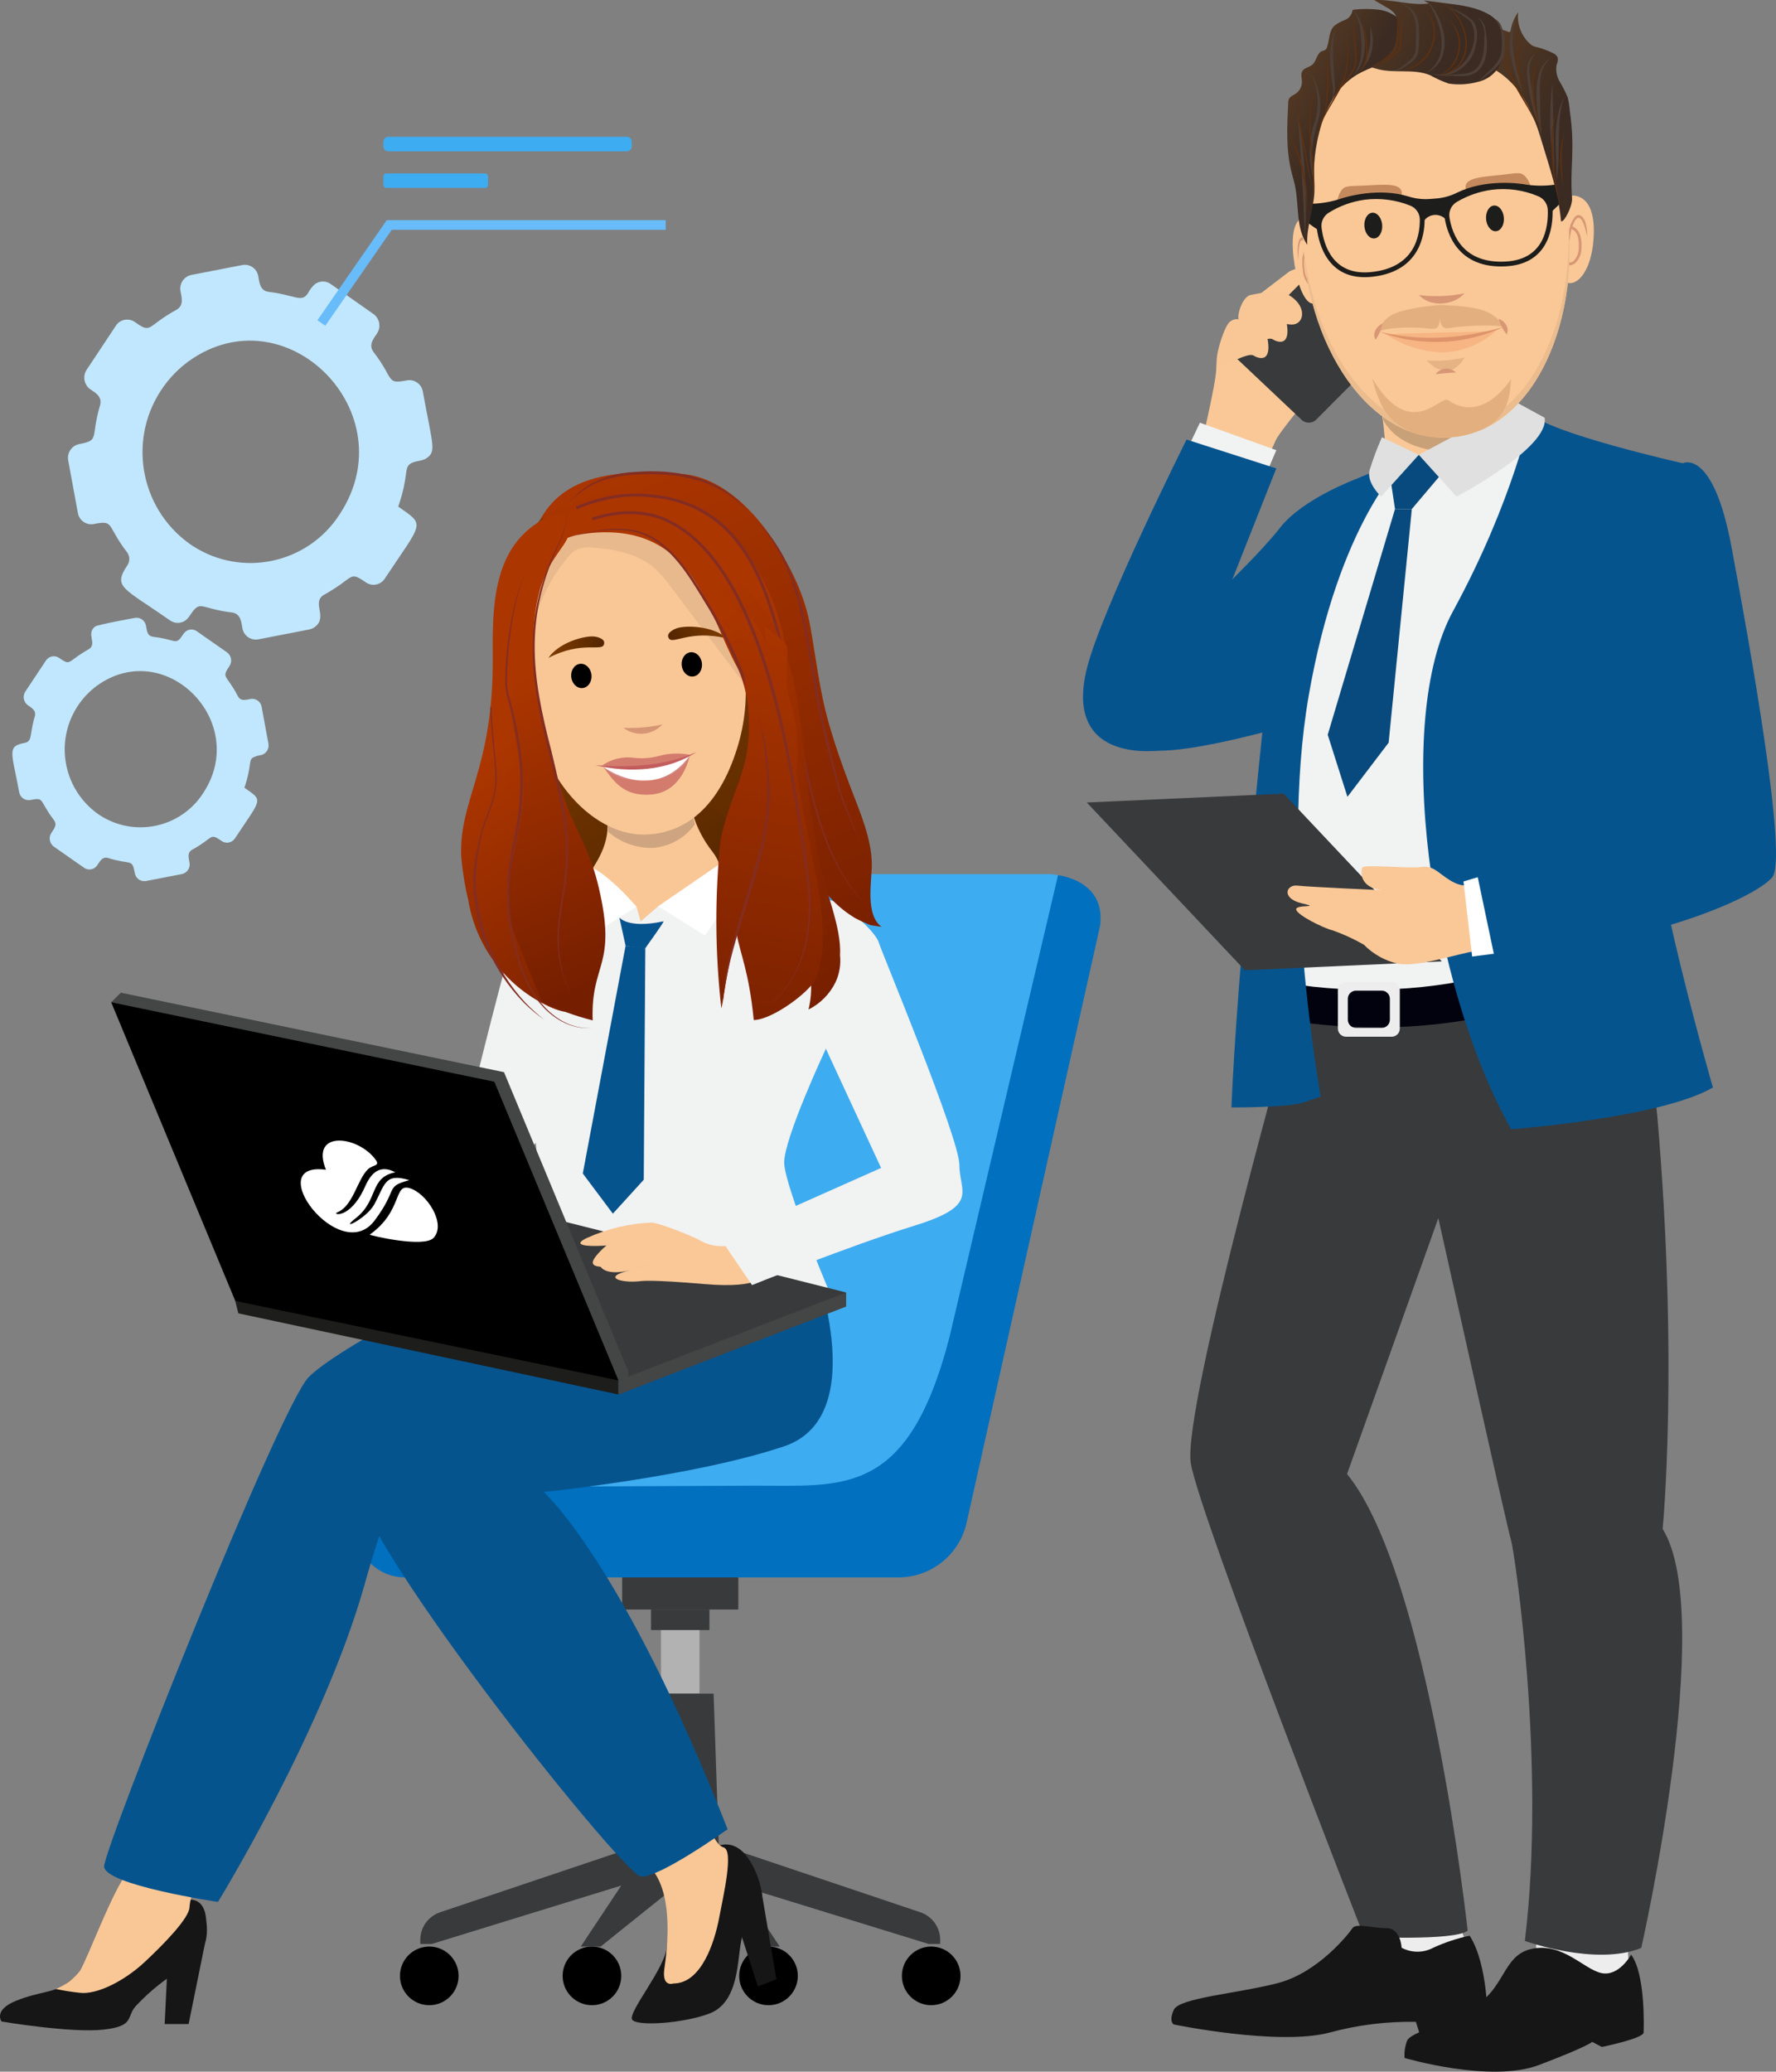
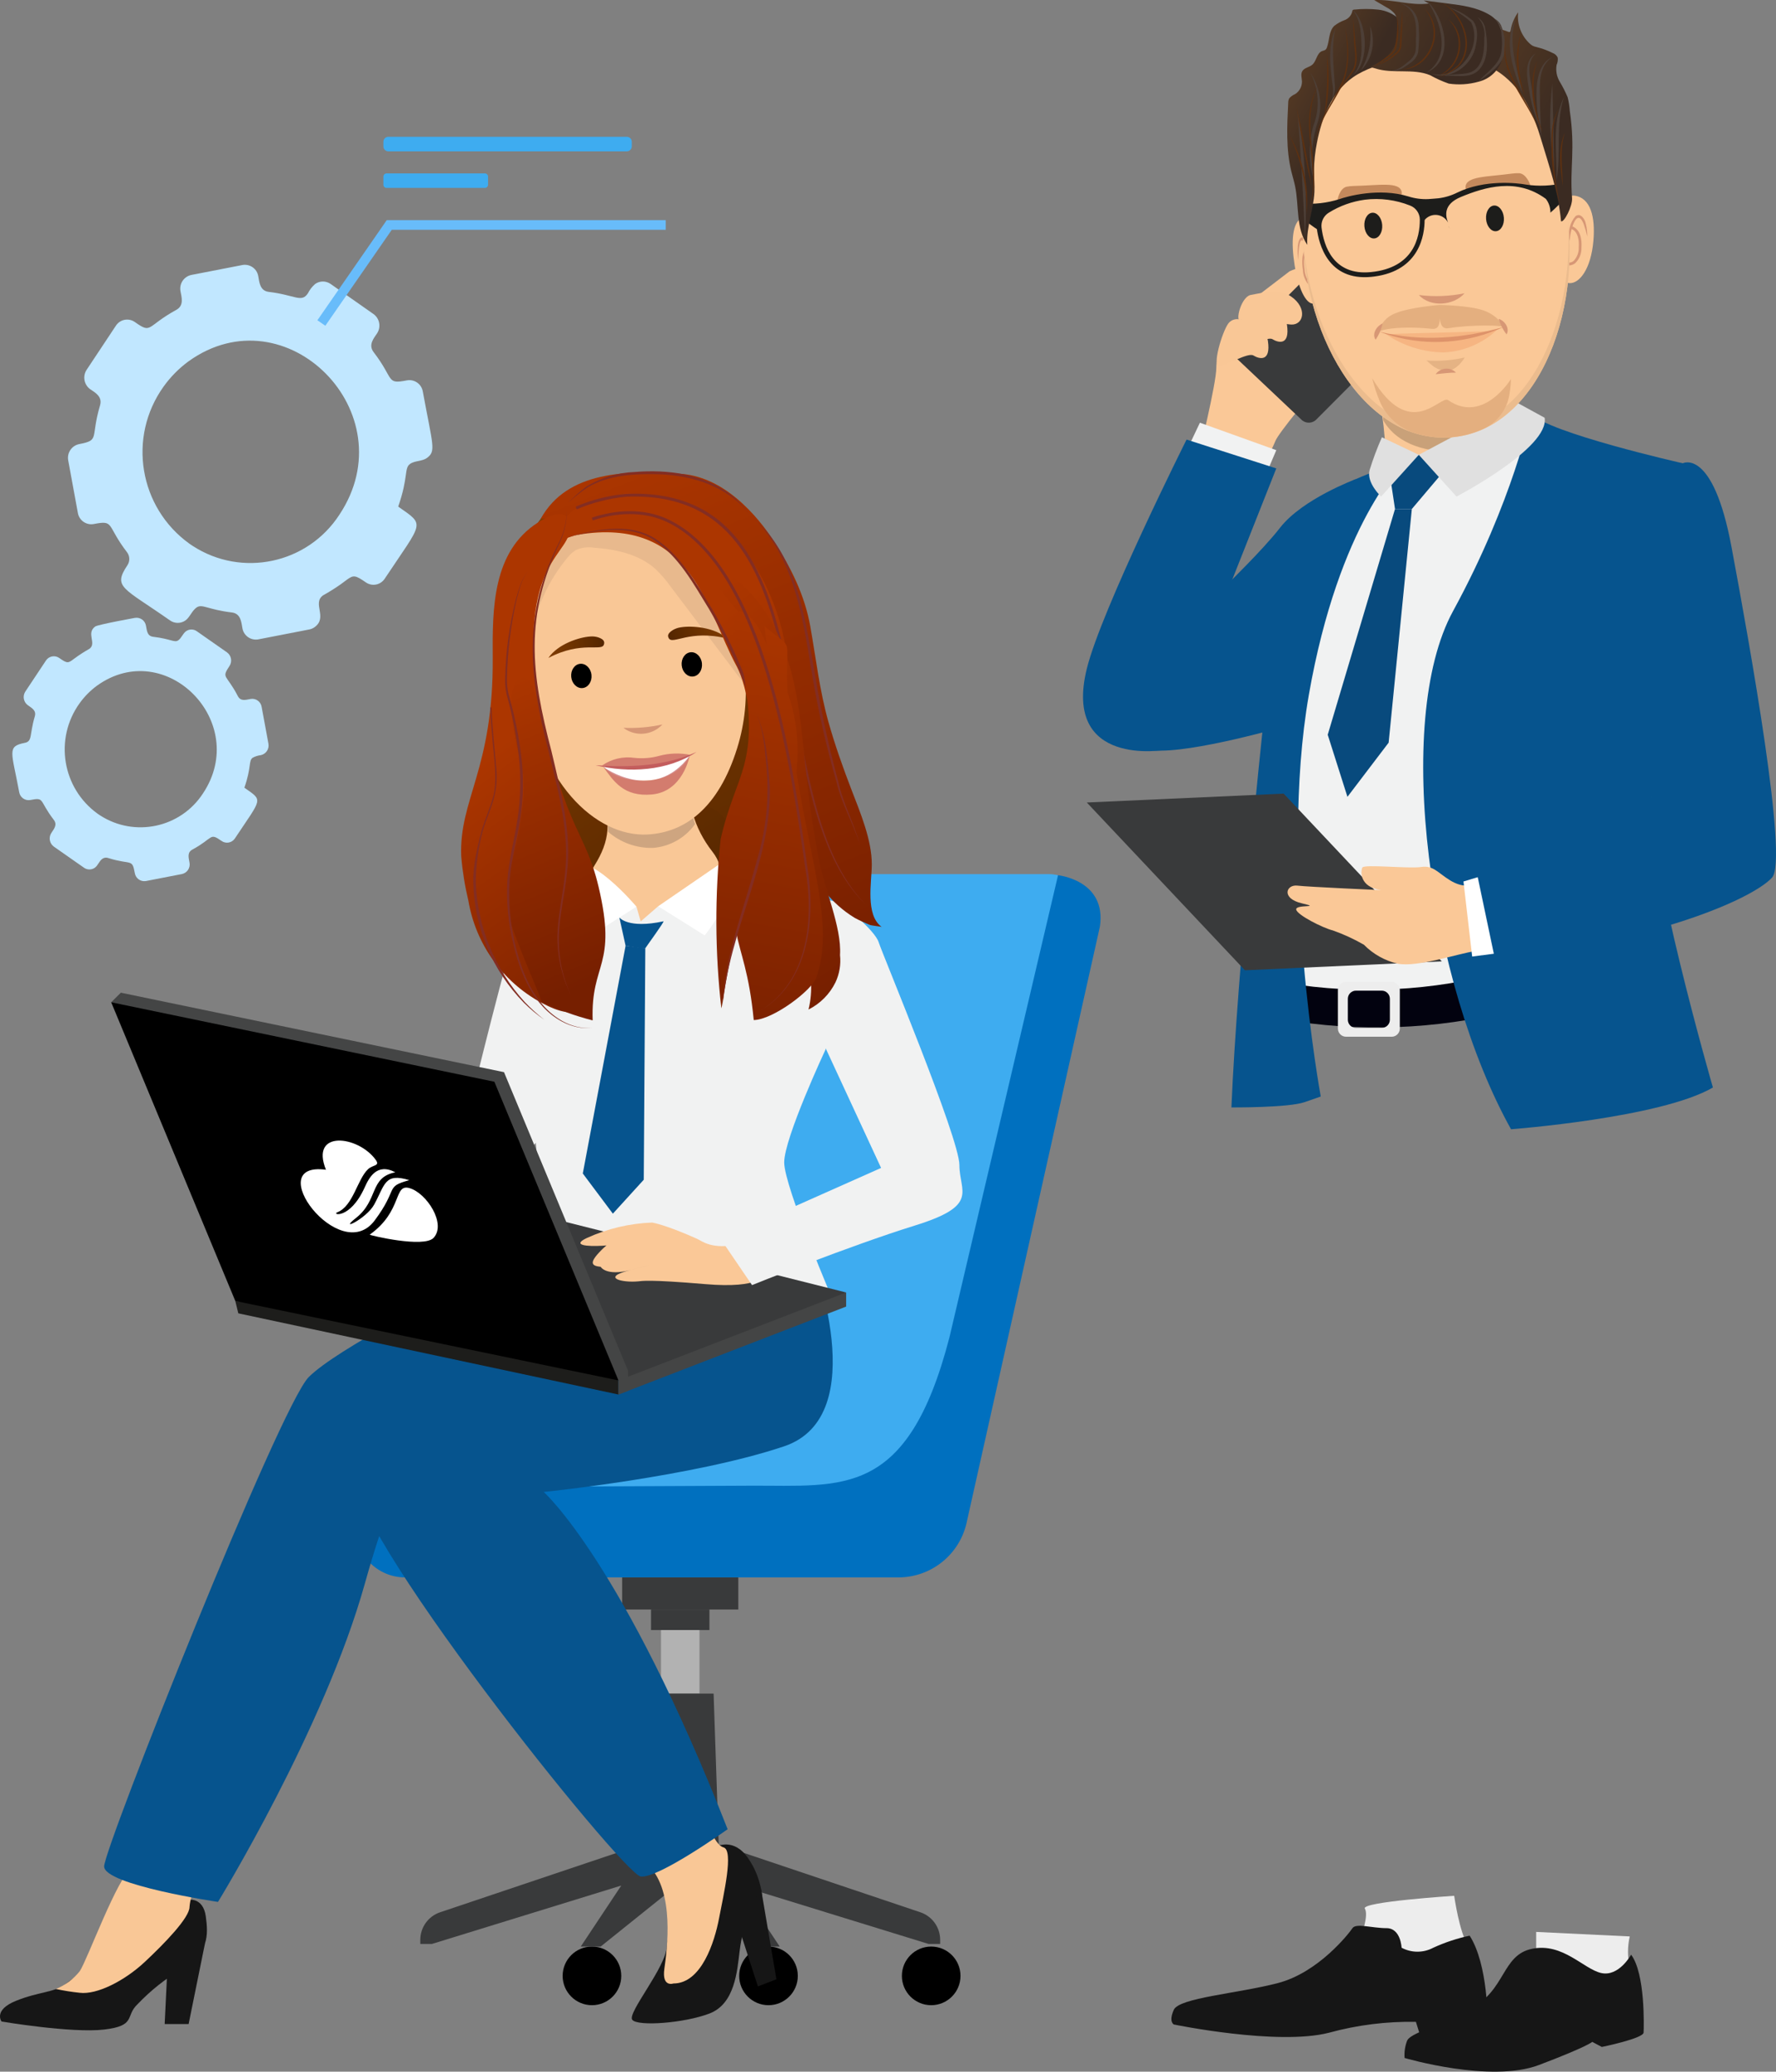
<svg xmlns="http://www.w3.org/2000/svg" version="1.1" id="Layer_1" x="0px" y="0px" viewBox="0 0 347.211 404.924" style="enable-background:new 0 0 347.211 404.924;">
  <rect x="0" y="0" width="347.211" height="404.924" fill="#808080" stroke="none" />
  <style type="text/css">
	.st0{fill:#FAC897;}
	.st1{fill:#393A3B;}
	.st2{fill:#F9C796;}
	.st3{fill:#C9A179;}
	.st4{fill:#F1F2F2;}
	.st5{fill:#084A7D;}
	.st6{fill:#EDEDED;}
	.st7{fill:#02020F;}
	.st8{fill:#161616;}
	.st9{fill:#06548E;}
	.st10{fill:#E0E0E0;}
	.st11{fill:#FFFFFF;}
	.st12{fill:#D79775;}
	.st13{fill:#1D1D1B;}
	.st14{opacity:0.2;fill:#916037;enable-background:new    ;}
	.st15{fill:#E4AF7F;}
	.st16{fill:#F6B582;}
	.st17{fill:#DE936A;}
	.st18{fill:#C4895C;}
	.st19{opacity:0.2;fill:#B1B1B1;enable-background:new    ;}
	.st20{fill:#EBBC8E;}
	.st21{fill:url(#SVGID_1_);}
	.st22{fill:url(#SVGID_00000112594206299894444500000016257379987125965698_);}
	.st23{fill:url(#SVGID_00000036230772872074076820000017670058297361381770_);}
	.st24{fill:#4D3F37;}
	.st25{fill:#5D3010;}
	.st26{fill:#3EACF0;}
	.st27{fill:#0070BF;}
	.st28{fill:#B2B2B2;}
	.st29{fill:#444545;}
	.st30{fill:url(#SVGID_00000050661709416261429000000002177176530539121797_);}
	.st31{fill:url(#SVGID_00000030448476498748496220000012996154458354074011_);}
	.st32{fill:#CEA580;}
	.st33{fill:#E8B98D;}
	.st34{fill:#D69675;}
	.st35{opacity:0.7;}
	.st36{fill:#C35D5D;}
	.st37{fill:url(#SVGID_00000097484606715264140750000002440587290046061230_);}
	.st38{fill:url(#SVGID_00000091714900200657760200000017783514657933312674_);}
	.st39{fill:url(#SVGID_00000119075539009729227890000016039971497564462758_);}
	.st40{fill:url(#SVGID_00000020393002903880047480000007739269145056016017_);}
	.st41{fill:#832D22;}
	.st42{fill:url(#SVGID_00000031917242116579128120000012688833534453891200_);}
	.st43{fill:url(#SVGID_00000154413155777671140240000016004822249047773853_);}
	.st44{fill:url(#SVGID_00000145052811421551274310000003441363410075185307_);}
	.st45{fill:url(#SVGID_00000087377396140481924910000005962559972774556850_);}
	.st46{fill:#C1E7FF;}
	.st47{fill:#68BCFA;}
</style>
  <g>
    <g id="Layer_2_00000032636406087209964270000010659538945990544037_">
      <path class="st0" d="M252.109,53.032l-6.105,4.674c0,0-2.575,3.526-4.527,6.876&#13;&#10;   c-1.952,3.35-3.682,4.173-3.686,7.298s-3.424,17.016-3.424,17.016l11.632,4.01&#13;&#10;   c0,0,2.699-5.047,3.323-6.674s7.628-10.034,8.218-10.396s7.433-12.566,7.433-12.566&#13;&#10;   S261.238,48.768,252.109,53.032z" />
      <path class="st1" d="M241.981,70.263l12.605,11.908c0.868,0.685,2.12,0.569,2.847-0.264l23.986-24.08&#13;&#10;   c0.817-0.698,0.914-1.926,0.216-2.743c-0.01-0.012-0.021-0.024-0.032-0.036l-12.605-11.908&#13;&#10;   c-0.868-0.685-2.12-0.569-2.847,0.264L242.165,67.484c-0.817,0.698-0.914,1.926-0.216,2.743&#13;&#10;   C241.96,70.239,241.97,70.251,241.981,70.263z" />
      <path class="st2" d="M244.388,57.678c0,0,2.527-0.505,3.849-0.69c1.493-0.229,3.017,0.135,4.245,1.014&#13;&#10;   c3.157,2.235,2.382,5.564-0.067,5.433s-8.161-2.274-9.628-0.996S242.349,58.365,244.388,57.678z" />
      <path class="st2" d="M240.149,63.207c0.481-0.616,1.258-0.923,2.03-0.804&#13;&#10;   c1.84,0.243,5.23,1.112,5.696,4.211c0.643,4.284-1.791,3.512-2.825,2.87&#13;&#10;   s-5.146,1.884-6.737,2.023C236.972,71.625,238.872,64.955,240.149,63.207z" />
      <path class="st2" d="M243.873,60.026c0.481-0.616,1.258-0.923,2.03-0.804&#13;&#10;   c1.84,0.243,5.23,1.112,5.696,4.211c0.643,4.284-1.791,3.512-2.825,2.87s-5.146,1.884-6.737,2.023&#13;&#10;   C240.695,68.444,242.595,61.774,243.873,60.026z" />
      <path class="st0" d="M298.765,89.983c0.145,7.847-8.001,13.412-11.724,16.567&#13;&#10;   c-1.56,0.239-14.497-11.996-16.086-11.893c-5.083-2.195,0.226,4.738,1.474-1.952&#13;&#10;   c0.86-4.617-1.406-3.036-1.711-6.973c-1.033-13.395-4.561-16.136-4.561-16.136&#13;&#10;   c-2.568-21.104,32.4-13.941,29.873-2.337c-1.199,5.513-2.068,9.473-0.785,14.573&#13;&#10;   C296.667,87.477,298.765,89.983,298.765,89.983z" />
      <path class="st3" d="M296.03,67.259c-1.199,5.512-2.112,7.76-0.828,12.861&#13;&#10;   c-2.376,6.309-6.156,7.655-10.743,8.013c-4.868,0.381-11.169-0.982-14.028-5.979&#13;&#10;   c-0.508-11.569-4.275-12.559-4.275-12.559C263.588,48.493,298.558,55.653,296.03,67.259z" />
      <path class="st4" d="M299.537,84.438c-4.013-0.076-7.91,1.342-10.935,3.98&#13;&#10;   c-4.987,4.413-13.455,7.501-13.455,7.501l-5.595-2.253c0,0-13.141,22.741-15.719,37.575&#13;&#10;   c-2.578,14.834-3.939,60.284-3.939,60.284l3.932,4.707l35.92-0.883c0,0-2.275-56.04,3.962-71.19&#13;&#10;   s10.169-17.136,10.169-24.232S299.537,84.438,299.537,84.438z" />
      <polygon class="st5" points="283.728,90.371 276.017,99.486 272.728,99.486 271.481,91.212 277.377,88.896" />
      <polygon class="st5" points="276.017,99.486 271.481,145.156 263.427,155.746 259.572,143.612 272.728,99.486" />
      <path class="st6" d="M318.621,378.49c-0.458,1.984-0.458,4.046,0,6.031&#13;&#10;   c0.756,3.383-10.661,4.78-13.685,2.427c-1.741-1.327-3.293-2.886-4.612-4.633v-4.707L318.621,378.49z" />
      <path class="st6" d="M284.295,370.547c0,0,1.058,7.354,2.646,9.487s-1.313,3.53-6.1,4.045&#13;&#10;   s-6.98-0.809-9.626-0.883s-4.99-5.148-4.99-5.148s1.361-3.677,0.605-5.001&#13;&#10;   S284.295,370.547,284.295,370.547z" />
-       <path class="st1" d="M318.092,195.349h-64.417c0,0-22.682,80.107-20.868,90.697s33.864,92.503,33.864,92.503&#13;&#10;   s17.541,0.883,20.263-1.177c0,0-7.552-69.557-23.581-89.267l17.843-50.009&#13;&#10;   c0,0,13.609,61.188,14.214,62.953s6.936,43.61,2.702,78.322c0,0,13.912,5.001,22.758,1.361&#13;&#10;   c0,0,14.763-64.974,4.178-81.889c0,0,3.176-32.157-1.058-80.842&#13;&#10;   C323.289,209.952,318.092,195.349,318.092,195.349z" />
      <path class="st7" d="M291.327,190.606c-13.905,3.395-28.377,3.762-42.436,1.077&#13;&#10;   c-0.276,2.351-0.533,4.706-0.771,7.064c14.651,2.917,29.748,2.756,44.333-0.474&#13;&#10;   C292.093,195.714,291.717,193.158,291.327,190.606z" />
      <path class="st6" d="M261.561,193.479v7.584c0.011,0.88,0.734,1.585,1.614,1.574h8.878&#13;&#10;   c0.88,0.011,1.603-0.694,1.614-1.574v-7.584c-0.011-0.88-0.734-1.585-1.614-1.574h-8.878&#13;&#10;   C262.295,191.894,261.572,192.598,261.561,193.479z M263.505,195.202&#13;&#10;   c0.011-0.88,0.734-1.585,1.614-1.574h4.989c0.88-0.011,1.603,0.694,1.614,1.574v4.136&#13;&#10;   c-0.011,0.88-0.734,1.585-1.614,1.574h-4.989c-0.88,0.011-1.603-0.694-1.614-1.574V195.202z" />
      <path class="st8" d="M287.32,378.343c-2.449,0.52-4.832,1.309-7.107,2.353&#13;&#10;   c-1.937,1.036-4.263,1.036-6.2,0c0,0-0.151-3.824-2.949-3.824s-5.973-1.03-6.653,0&#13;&#10;   s-6.653,8.678-14.592,10.737c-7.939,2.059-19.28,2.868-20.338,5.222s0,2.868,0,2.868&#13;&#10;   s20.263,4.192,30.318,1.618c5.54-1.518,11.268-2.236,17.012-2.133l0.756,2.427&#13;&#10;   c0,0,12.551-0.515,13.004-1.471S290.873,383.859,287.32,378.343z" />
      <path class="st8" d="M318.886,382.057c0,0-2.382,4.357-5.841,3.585s-7.485-5.957-13.496-4.744&#13;&#10;   s-5.103,8.163-12.192,11.804s-11.568,4.744-12.248,6.122c-0.426,1.087-0.6,2.256-0.51,3.42&#13;&#10;   c0,0,16.785,4.964,26.255,1.379s10.434-4.523,10.434-4.523l1.871,0.993c0,0,8.109-1.655,8.166-2.813&#13;&#10;   S321.664,385.752,318.886,382.057z" />
      <path class="st9" d="M299.303,80.817c0,0-3.439,17.014-15.234,38.636s-4.536,72.808,11.341,101.269&#13;&#10;   c0,0,29.26-2.206,39.467-8.163c0,0-13.156-45.45-12.022-58.025s-7.938-54.495,6.125-63.982&#13;&#10;   C328.98,90.551,302.478,84.568,299.303,80.817z" />
      <path class="st9" d="M274.315,90.371c0,0-10.434,2.828-14.517,6.358&#13;&#10;   c-4.083,3.53-12.929,45.67-12.929,45.67s-4.99,46.843-6.124,74.056c0,0,11.114,0.076,14.29-1.028&#13;&#10;   l3.175-1.103c0,0-8.23-44.724-2.333-78.48C261.775,102.087,274.315,90.371,274.315,90.371z" />
      <path class="st9" d="M265.028,93.666c0,0-10.363,3.828-14.756,9.46&#13;&#10;   c-3.631,4.656-10.268,10.906-10.722,11.568s-15.665,16.969-15.665,16.969s-5.897,14.341,1.588,15.003&#13;&#10;   s26.245-4.831,26.245-4.831L265.028,93.666z" />
      <polygon class="st4" points="247.74,92.18 249.517,87.988 234.584,82.623 232.316,87.402" />
      <path class="st9" d="M249.516,91.555l-17.541-5.636c0,0-16.666,33.271-19.504,44.79&#13;&#10;   c-4.781,19.406,15.256,15.862,15.256,15.862L249.516,91.555z" />
      <path class="st10" d="M277.377,88.896l7.372,8.163c0,0,18.237-9.524,17.227-15.407l-5.422-2.967&#13;&#10;   L277.377,88.896z" />
      <path class="st10" d="M277.377,88.896l-7.372,8.163c0,0-2.906-2.701-2.249-5.164&#13;&#10;   c0.676-2.187,1.48-4.333,2.408-6.426L277.377,88.896z" />
      <polygon class="st1" points="243.388,189.648 212.472,156.855 250.957,155.119 281.873,187.912" />
      <path class="st0" d="M287.584,172.992c0,0-1.626,0.588-4.083-0.919s-3.289-2.978-5.671-2.611&#13;&#10;   s-11.152-0.588-11.492,0.11s-0.605,3.824,3.705,4.413c0,0-14.214-0.625-16.407-0.883&#13;&#10;   s-3.213,2.5,0.869,3.457c4.083,0.956-1.248,0.147-1.096,1.213s5.292,3.64,7.145,4.082&#13;&#10;   c2.11,0.744,4.147,1.68,6.086,2.795c1.809,1.839,4.103,3.127,6.616,3.714&#13;&#10;   c3.932,0.735,11.74-1.976,15.159-2.464S287.584,172.992,287.584,172.992z" />
      <polygon class="st11" points="290.873,170.86 286.111,172.294 287.811,186.965 293.709,186.193" />
      <path class="st9" d="M328.98,90.551c0,0,5.897-3.089,9.526,16.327s11.114,61.114,7.939,64.644&#13;&#10;   s-19.393,11.693-54.097,16.327l-3.745-17.805l34.187-14.187c0,0-11.006-31.94-5.335-49.149&#13;&#10;   S328.98,90.551,328.98,90.551z" />
      <path class="st0" d="M257.654,50.196c0.443,4.679,0.542,8.632-0.715,9.087&#13;&#10;   c-1.257,0.455-2.987-2.07-3.838-7.44c-0.718-4.53-0.507-8.374,1.475-9.295&#13;&#10;   C255.82,41.97,257.211,45.518,257.654,50.196z" />
      <path class="st12" d="M256.038,51.184c-0.217-1.47-0.544-3.318-1.355-4.164&#13;&#10;   c-0.8-0.535-0.815,2.943-0.909,3.794c-0.092-0.838-0.111-1.683-0.059-2.525&#13;&#10;   c0.019-0.87,0.412-2.291,1.12-1.751C255.807,47.613,256.06,49.485,256.038,51.184z" />
      <path class="st12" d="M256.598,55.857c-0.3,0.052-0.606-0.047-0.819-0.264&#13;&#10;   c-0.642-0.787-1.014-1.761-1.059-2.776c-0.526-3.609,0.712-4.388,0.765-4.42&#13;&#10;   c0.093-0.051,0.19,0.017,0.223,0.155c0.038,0.125-0.001,0.261-0.1,0.347&#13;&#10;   c-0.04,0.025-1.007,0.672-0.551,3.799c0.04,0.883,0.353,1.731,0.895,2.429&#13;&#10;   c0.171,0.185,0.434,0.254,0.673,0.176c0.095-0.049,0.188,0.036,0.216,0.177&#13;&#10;   c0.035,0.125-0.01,0.258-0.114,0.336C256.686,55.835,256.642,55.848,256.598,55.857z" />
      <path class="st0" d="M304.267,46.537c0.048,4.729,0.509,8.658,2.51,8.804s4.264-2.767,4.735-8.277&#13;&#10;   c0.398-4.648-0.524-8.395-3.71-8.825C305.803,37.968,304.219,41.808,304.267,46.537z" />
      <path class="st12" d="M306.902,47.123c-0.46-1.712-0.039-3.541,1.124-4.88&#13;&#10;   c1.003-0.704,1.827,0.603,1.992,1.459c0.211,0.819,0.313,1.663,0.302,2.508&#13;&#10;   c-0.188-0.804-0.42-1.597-0.693-2.376C308.2,40.14,306.808,45.65,306.902,47.123z" />
      <path class="st12" d="M306.961,51.858c-0.132,0.019-0.265,0.021-0.398,0.007&#13;&#10;   c-0.147-0.022-0.248-0.158-0.227-0.305c0.018-0.144,0.15-0.247,0.295-0.228&#13;&#10;   c0.003,0,0.005,0.001,0.008,0.001c0.372,0.024,0.738-0.1,1.019-0.345&#13;&#10;   c0.662-0.703,1.017-1.641,0.986-2.607c0.214-3.199-1.372-3.605-1.44-3.62&#13;&#10;   c-0.144-0.033-0.234-0.176-0.203-0.321c0.031-0.144,0.172-0.236,0.316-0.205&#13;&#10;   c0,0,0,0,0,0c0.086,0.018,2.108,0.488,1.863,4.182&#13;&#10;   c0.034,1.121-0.399,2.207-1.195,2.997C307.692,51.655,307.337,51.808,306.961,51.858z" />
      <path class="st0" d="M306.623,44.274c0.031,0.36,0.059,0.723,0.085,1.089&#13;&#10;   c0.262,3.623,0.159,7.263-0.307,10.866c-1.343,10.465-5.695,20.09-12.518,25.285&#13;&#10;   c-2.967,2.314-6.553,3.698-10.306,3.978c-4.165,0.275-8.307-0.806-11.807-3.081&#13;&#10;   c-7.119-4.455-12.61-13.238-15.266-23.474c-0.834-3.217-1.374-6.504-1.615-9.819&#13;&#10;   c-0.068-0.912-0.128-1.835-0.179-2.769c-0.707-12.735,0.211-27.214,10.913-33.697&#13;&#10;   c0.028-0.014,0.056-0.034,0.084-0.05c1.335-0.771,2.742-1.412,4.199-1.914&#13;&#10;   c0.17-0.063,0.35-0.124,0.526-0.181c0.176-0.06,0.356-0.118,0.541-0.177&#13;&#10;   c0.183-0.055,0.368-0.111,0.553-0.169c0.206-0.06,0.386-0.109,0.574-0.162&#13;&#10;   c0.197-0.053,0.4-0.107,0.604-0.161c0.189-0.047,0.384-0.091,0.576-0.136&#13;&#10;   c0.175-0.043,0.356-0.083,0.536-0.124c0.043-0.006,0.086-0.018,0.132-0.028&#13;&#10;   c0.391-0.08,0.791-0.155,1.197-0.225c0.213-0.037,0.427-0.068,0.643-0.103&#13;&#10;   c0.214-0.031,0.433-0.06,0.65-0.089c0.032-0.003,0.064-0.005,0.098-0.011&#13;&#10;   c1.284-0.159,2.577-0.23,3.871-0.212c1.803,0.021,3.598,0.242,5.353,0.659&#13;&#10;   c0.81,0.193,1.608,0.434,2.39,0.721c0.025,0.01,0.051,0.019,0.078,0.026&#13;&#10;   c0.172,0.068,0.343,0.134,0.512,0.199c0.199,0.078,0.398,0.159,0.594,0.243&#13;&#10;   c0.275,0.119,0.548,0.246,0.821,0.377c4.912,2.376,9.479,6.928,12.614,14.928&#13;&#10;   c1.97,5.303,3.211,10.848,3.69,16.485C306.521,43.117,306.578,43.69,306.623,44.274z" />
      <ellipse transform="matrix(0.997 -0.078 0.078 0.997 -2.621 21.069)" class="st13" cx="268.467" cy="44.097" rx="1.744" ry="2.518" />
      <ellipse transform="matrix(0.997 -0.078 0.078 0.997 -2.439 22.92)" class="st13" cx="292.256" cy="42.688" rx="1.744" ry="2.518" />
      <path class="st14" d="M278.883,70.457c2.508,0.175,5.029-0.022,7.479-0.585c0,0-1.473,2.626-3.524,2.582&#13;&#10;   S279.879,71.318,278.883,70.457z" />
      <path class="st15" d="M289.98,60.659c-2.81-0.973-8.58-1.053-8.58-1.053s-5.895,0.459-8.623,1.643&#13;&#10;   c-1.669,0.598-2.909,2.019-3.274,3.755c0.008-0.624,4.55-1.358,10.348-0.734&#13;&#10;   c1.212,0.13,1.559-0.527,1.64-1.993c0.181,1.456,0.616,2.064,1.818,1.862&#13;&#10;   c3.954-0.665,10.903-0.679,10.959-0.057C294.323,64.702,293.473,61.869,289.98,60.659z" />
      <path class="st12" d="M277.384,57.661c2.976,0.379,5.995,0.264,8.934-0.34&#13;&#10;   C284.196,59.766,279.625,60.112,277.384,57.661z" />
      <path class="st12" d="M284.658,72.833c-0.664-0.002-1.328,0.032-1.989,0.102&#13;&#10;   c-0.629,0.045-1.343,0.149-1.996,0.21c0.838-1.173,2.468-1.444,3.641-0.605&#13;&#10;   c0.123,0.088,0.238,0.186,0.344,0.294C284.658,72.833,284.658,72.833,284.658,72.833z" />
      <path class="st12" d="M270.303,63.228c-0.25,1.135-0.716,2.211-1.372,3.169&#13;&#10;   C268.172,65.325,269.071,63.747,270.303,63.228z" />
      <path class="st12" d="M293,62.316c1.237,0.414,2.201,1.897,1.539,3.04&#13;&#10;   C293.829,64.455,293.306,63.422,293,62.316z" />
      <path class="st16" d="M270.769,65.179c3.362,2.36,7.357,3.651,11.465,3.705&#13;&#10;   c3.974-0.176,7.746-1.803,10.602-4.573C292.488,64.197,280.929,68.608,270.769,65.179z" />
      <path class="st16" d="M271.651,65.349c0.07-0.17,12.046-0.326,19.724-0.62&#13;&#10;   C291.122,64.67,281.198,68.175,271.651,65.349z" />
      <path class="st17" d="M269.598,64.81c8.303,2.063,16.452,1.353,24.518-0.942&#13;&#10;   c-0.975,0.388-1.941,0.808-2.928,1.159c-6.994,2.498-14.648,2.421-21.59-0.217V64.81z" />
-       <path class="st13" d="M295.45,51.96c-0.322,0.042-0.656,0.072-1.002,0.092&#13;&#10;   c-9.422,0.532-11.535-6.426-12.006-9.441c-0.239-1.589,0.521-3.161,1.915-3.96&#13;&#10;   c5.061-3.038,11.271-3.471,16.705-1.164c1.437,0.58,2.401,1.946,2.466,3.494&#13;&#10;   C303.631,44.021,303.016,50.976,295.45,51.96z M291.647,37.095c-2.406,0.323-4.724,1.126-6.814,2.362&#13;&#10;   c-1.062,0.605-1.644,1.801-1.465,3.01c0.536,3.433,2.682,9.122,11.029,8.652&#13;&#10;   c7.404-0.409,8.318-6.512,8.198-10.106c-0.052-1.18-0.79-2.221-1.887-2.661&#13;&#10;   c-2.856-1.211-5.982-1.645-9.061-1.258h0V37.095z" />
      <path class="st13" d="M268.662,54.05c-0.176,0.023-0.355,0.043-0.537,0.062&#13;&#10;   c-8.486,0.85-10.303-6.378-10.691-9.525c-0.177-1.539,0.563-3.039,1.892-3.835&#13;&#10;   c5.009-3.125,11.211-3.663,16.683-1.448c1.501,0.573,2.496,2.008,2.507,3.614&#13;&#10;   C278.52,45.911,277.554,52.893,268.662,54.05z M266.827,39.036c-2.489,0.336-4.879,1.192-7.015,2.515&#13;&#10;   c-1.015,0.605-1.582,1.747-1.45,2.921c0.439,3.571,2.28,9.449,9.67,8.709&#13;&#10;   c8.359-0.832,9.554-6.787,9.549-10.262c-0.011-1.222-0.772-2.313-1.915-2.745&#13;&#10;   c-2.804-1.117-5.844-1.508-8.839-1.138L266.827,39.036z" />
      <path class="st18" d="M264.614,36.351c-0.475,0.007-0.949,0.06-1.414,0.159&#13;&#10;   c-1.211,0.336-1.832,2.308-1.744,3.304c0.714,0.155,0.388-0.842,2.118-1.156&#13;&#10;   c7.49-1.36,10.815,0.652,10.466-1.131C273.629,35.427,269.594,36.246,264.614,36.351z" />
      <path class="st18" d="M295.645,33.924c0.471-0.067,0.947-0.088,1.422-0.063&#13;&#10;   c1.248,0.144,2.168,1.995,2.236,2.993c-0.681,0.264-0.515-0.771-2.272-0.813&#13;&#10;   c-7.611-0.179-10.582,2.326-10.515,0.51C286.597,34.413,290.709,34.595,295.645,33.924z" />
      <path class="st13" d="M283.142,44.092c0.079,0.215,0.173,0.424,0.282,0.626&#13;&#10;   C283.341,44.504,283.247,44.295,283.142,44.092z" />
      <path class="st13" d="M305.744,35.758c-2.427,0.582-4.944,0.691-7.412,0.322&#13;&#10;   c-1.664-0.317-8.09-1.048-13.438,1.563c-1.168,0.587-2.43,0.965-3.728,1.118&#13;&#10;   c-0.341,0.036-0.682,0.066-0.993,0.082c-0.31,0.033-0.651,0.056-0.994,0.073&#13;&#10;   c-1.306,0.051-2.611-0.127-3.856-0.524c-5.689-1.747-11.923-0.026-13.518,0.546&#13;&#10;   c-2.381,0.748-4.884,1.031-7.372,0.834c0.014,0.98,0.099,1.958,0.255,2.926&#13;&#10;   c1.019,0.885,2.106,1.689,3.251,2.403c-0.167-0.96-0.003-1.948,0.465-2.803&#13;&#10;   c4.972-5.035,11.426-4.128,16.327-2.956c2.205,0.294,3.754,2.319,3.46,4.524&#13;&#10;   c-0.028,0.211-0.073,0.42-0.134,0.624c0.007-0.022-0.031-0.623-0.024-0.644&#13;&#10;   c0.507-1.437,2.084-2.192,3.521-1.684c0.668,0.236,1.22,0.72,1.542,1.351&#13;&#10;   c-0.479-1.265-1.036-3.553,2.531-5.023c4.659-1.92,10.893-3.819,16.588,0.381&#13;&#10;   c0.595,0.771,0.911,1.722,0.895,2.697c1.02-0.883,1.969-1.846,2.838-2.879&#13;&#10;   C305.951,37.708,305.883,36.729,305.744,35.758z" />
      <path class="st13" d="M278.057,44.489c-0.073,0.217-0.133,0.438-0.181,0.662&#13;&#10;   C277.952,44.935,278.012,44.714,278.057,44.489z" />
      <path class="st19" d="M279.765,85.375c-0.566-0.076-1.126-0.178-1.68-0.305&#13;&#10;   C278.639,85.197,279.199,85.299,279.765,85.375z" />
      <path class="st19" d="M281.501,85.523c-0.188-0.007-0.375-0.018-0.562-0.031&#13;&#10;   C281.126,85.506,281.313,85.516,281.501,85.523z" />
      <path class="st19" d="M282.42,85.536c-0.201,0.002-0.401,0.002-0.6-0.002&#13;&#10;   C282.019,85.538,282.219,85.538,282.42,85.536z" />
      <path class="st19" d="M280.623,85.469c-0.197-0.017-0.393-0.038-0.588-0.062&#13;&#10;   C280.231,85.431,280.427,85.452,280.623,85.469z" />
      <path class="st19" d="M277.821,85.005c-0.189-0.046-0.378-0.094-0.566-0.147&#13;&#10;   C277.443,84.911,277.632,84.959,277.821,85.005z" />
      <path class="st20" d="M270.66,80.151c-6.65-4.77-11.779-13.449-14.332-23.484&#13;&#10;   c-0.729-2.868-1.238-5.788-1.52-8.734c0.026,0.397,0.054,0.793,0.083,1.186&#13;&#10;   c0.241,3.315,0.781,6.601,1.615,9.819c2.655,10.237,8.147,19.019,15.266,23.474&#13;&#10;   c1.373,0.866,2.84,1.571,4.374,2.103C273.882,83.71,271.952,82.175,270.66,80.151z" />
      <path class="st19" d="M283.579,85.492c-0.295,0.021-0.589,0.034-0.881,0.042&#13;&#10;   C282.99,85.526,283.284,85.513,283.579,85.492c0.266-0.019,0.529-0.045,0.791-0.075&#13;&#10;   C284.108,85.447,283.844,85.473,283.579,85.492z" />
      <path class="st19" d="M276.953,84.771c-0.177-0.052-0.353-0.107-0.529-0.165&#13;&#10;   C276.6,84.664,276.776,84.719,276.953,84.771z" />
      <path class="st19" d="M288.435,84.485c-0.239,0.084-0.481,0.163-0.724,0.238&#13;&#10;   C287.954,84.648,288.195,84.569,288.435,84.485z" />
      <path class="st19" d="M289.147,84.217c-0.194,0.077-0.389,0.15-0.586,0.221&#13;&#10;   C288.758,84.367,288.953,84.294,289.147,84.217z" />
      <path class="st19" d="M289.85,83.919c-0.153,0.068-0.306,0.133-0.461,0.197&#13;&#10;   C289.543,84.052,289.697,83.987,289.85,83.919z" />
      <path class="st20" d="M306.541,43.327c0.227,3.557,0.122,7.127-0.314,10.664&#13;&#10;   c-1.279,10.415-5.383,20.014-11.83,25.446c-0.877,1.932-2.416,3.488-4.339,4.387&#13;&#10;   c1.356-0.627,2.639-1.402,3.825-2.31c6.822-5.195,11.175-14.821,12.518-25.285&#13;&#10;   c0.465-3.603,0.568-7.243,0.307-10.866c-0.026-0.366-0.054-0.729-0.085-1.089&#13;&#10;   C306.599,43.956,306.57,43.64,306.541,43.327z" />
      <path class="st19" d="M285.925,85.171c-0.161,0.032-0.323,0.062-0.486,0.09&#13;&#10;   C285.601,85.234,285.763,85.204,285.925,85.171z" />
      <path class="st19" d="M285.151,85.31c-0.176,0.028-0.354,0.052-0.533,0.074&#13;&#10;   C284.797,85.362,284.974,85.338,285.151,85.31z" />
      <path class="st19" d="M286.699,84.999c-0.16,0.039-0.32,0.077-0.482,0.112&#13;&#10;   C286.378,85.076,286.539,85.038,286.699,84.999z" />
      <path class="st19" d="M287.502,84.782c-0.176,0.052-0.352,0.102-0.53,0.148&#13;&#10;   C287.15,84.884,287.327,84.834,287.502,84.782z" />
      <path class="st15" d="M295.394,74.082c-0.03,1.087-0.143,2.171-0.341,3.241&#13;&#10;   c-0.514,2.889-2.42,5.34-5.094,6.549c-4.318,1.957-9.219,2.201-13.71,0.68&#13;&#10;   c-2.987-1.035-5.378-3.314-6.557-6.247c-0.59-1.42-1.067-2.884-1.425-4.38&#13;&#10;   c7.459,12.534,13.326,3.231,14.842,4.28C289.973,82.962,295.394,74.082,295.394,74.082z" />
      <linearGradient id="SVGID_1_" gradientUnits="userSpaceOnUse" x1="313.408" y1="536.287" x2="331.707" y2="548.336" gradientTransform="matrix(0.997 -0.078 0.078 0.997 -69.37 -496.269)">
        <stop offset="0" style="stop-color:#563A23" />
        <stop offset="1" style="stop-color:#3B2B22" />
      </linearGradient>
      <path class="st21" d="M293.286,5.656l1.606,0.566c0.081,0.039,0.173,0.049,0.261,0.027&#13;&#10;   c0.125-0.048,0.162-0.204,0.184-0.336c0.215-1.267,0.717-2.467,1.467-3.51&#13;&#10;   c-0.268,2.299,0.586,4.586,2.294,6.148c0.171,0.162,0.362,0.3,0.569,0.412&#13;&#10;   c0.249,0.111,0.51,0.195,0.777,0.248c1.081,0.269,2.13,0.658,3.126,1.157&#13;&#10;   c0.427,0.157,0.775,0.478,0.966,0.891c0.061,0.479-0.012,0.966-0.211,1.406&#13;&#10;   c-0.202,1.134,0.011,2.303,0.601,3.292c0.588,0.978,1.105,1.996,1.549,3.046&#13;&#10;   c0.22,0.868,0.361,1.755,0.42,2.649c1.115,7.668-0.022,11.08,0.446,17.069&#13;&#10;   c0.123,1.574-1.61,4.894-2.16,4.516c-0.462-5.479-2.358-10.863-3.934-16.131&#13;&#10;   c-1.376-4.597-3.266-8.982-7.061-12.121c-0.593-0.492-1.224-0.935-1.887-1.326&#13;&#10;   c0.499-1.377,0.717-2.841,0.641-4.304C292.942,8.852,293.566,5.755,293.286,5.656z" />
      <linearGradient id="SVGID_00000146471296004145891990000002406412519849531827_" gradientUnits="userSpaceOnUse" x1="278.517" y1="537.388" x2="289.404" y2="544.556" gradientTransform="matrix(0.997 -0.078 0.078 0.997 -69.37 -496.269)">
        <stop offset="0" style="stop-color:#563A23" />
        <stop offset="1" style="stop-color:#3B2B22" />
      </linearGradient>
      <path style="fill:url(#SVGID_00000146471296004145891990000002406412519849531827_);" d="M273.55,3.74&#13;&#10;   c-1.14-1.042-2.583-1.694-4.119-1.859c-1.536-0.164-3.084-0.167-4.621-0.008&#13;&#10;   c-0.143-0.01-0.284,0.043-0.385,0.145c-0.043,0.08-0.066,0.169-0.066,0.26&#13;&#10;   c-0.191,0.759-0.744,1.376-1.478,1.648c-0.73,0.268-1.413,0.647-2.027,1.125&#13;&#10;   c-1.088,1.058-0.912,2.79-1.429,4.198c-0.056,0.194-0.167,0.367-0.32,0.497&#13;&#10;   c-0.194,0.104-0.402,0.182-0.618,0.229c-1.074,0.396-1.075,1.943-1.939,2.68&#13;&#10;   c-0.589,0.502-1.537,0.584-1.94,1.236c-0.366,0.591-0.098,1.338-0.074,2.026&#13;&#10;   c0.017,1.017-0.504,1.967-1.371,2.499c-0.428,0.177-0.809,0.45-1.114,0.798&#13;&#10;   c-0.143,0.281-0.212,0.593-0.203,0.908c-0.229,4.484-0.453,9.04,0.615,13.402&#13;&#10;   c0.234,0.956,0.529,1.898,0.729,2.861c0.801,3.863,0.129,8.202,2.384,11.472&#13;&#10;   c-0.212-3.47,1.229-6.85,1.394-10.324c0.066-1.386-0.072-2.773-0.076-4.16&#13;&#10;   c0.016-1.862,0.211-3.717,0.583-5.541c0.932-4.847,2.902-9.844,7.029-12.719&#13;&#10;   c2.426-1.69,5.338-2.473,8.122-3.401c0.769-0.257,3.118-0.694,3.407-1.555&#13;&#10;   c0.225-0.67-0.781-1.575-0.942-2.216C274.694,6.361,274.83,5.013,273.55,3.74z" />
      <linearGradient id="SVGID_00000182492961047883081470000011331471331137319830_" gradientUnits="userSpaceOnUse" x1="294.495" y1="521.127" x2="311.94" y2="532.613" gradientTransform="matrix(0.997 -0.078 0.078 0.997 -69.37 -496.269)">
        <stop offset="0" style="stop-color:#563A23" />
        <stop offset="1" style="stop-color:#3B2B22" />
      </linearGradient>
      <path style="fill:url(#SVGID_00000182492961047883081470000011331471331137319830_);" d="M293.43,12.266&#13;&#10;   c0.68-1.981,0.712-4.127,0.092-6.127c-0.15-0.675-0.419-1.318-0.795-1.898&#13;&#10;   c-0.457-0.598-1.038-1.091-1.703-1.444c-2.386-1.377-5.2-1.753-7.932-2.102l-4.757-0.608&#13;&#10;   l1.025,0.6c-3.553,0.483-7.127-0.871-10.707-0.666l2.443,1.434&#13;&#10;   c0.594,0.298,1.122,0.711,1.553,1.217c0.368,0.552,0.59,1.189,0.645,1.851&#13;&#10;   c0.409,2.589-0.559,5.204-2.555,6.903c-1.084,0.835-2.423,1.288-3.503,2.129&#13;&#10;   c0.244-0.538,1.033-0.38,1.593-0.194c3.448,1.145,7.397-0.05,10.755,1.338&#13;&#10;   c1.166,0.654,2.388,1.205,3.651,1.646c1.943,0.288,3.925,0.162,5.815-0.371&#13;&#10;   C291.014,15.5,292.639,14.126,293.43,12.266z" />
      <path class="st24" d="M271.601,13.68c1.553,0.347,2.802-0.893,3.915-1.786&#13;&#10;   c0.564-0.434,0.978-1.032,1.185-1.713c0.121-0.726,0.157-1.464,0.109-2.199&#13;&#10;   c0.164-3.007,0.167-6.38-3.298-7.398c1.588,0.229,2.928,1.299,3.503,2.796&#13;&#10;   c0.259,0.745,0.384,1.531,0.367,2.32c0.095,1.541,0.044,3.088-0.154,4.62&#13;&#10;   c-0.24,0.786-0.741,1.466-1.42,1.928c-1.18,0.839-2.685,2.05-4.208,1.432L271.601,13.68z" />
      <path class="st24" d="M278.761,14.233c5.055-3.003,2.977-10.025,0.274-14.048&#13;&#10;   C282.575,3.66,284.511,11.945,278.761,14.233z" />
      <path class="st24" d="M279.739,14.381c5.459,1.425,10.235-5.231,7.877-10.026&#13;&#10;   c-1.31-1.196-2.797-2.182-4.408-2.922c1.753,0.545,3.376,1.442,4.77,2.636&#13;&#10;   c1.161,1.594,0.835,3.679,0.398,5.451C287.418,13.099,283.331,15.807,279.739,14.381z" />
      <path class="st24" d="M289.045,15.919c1.536-1.759,3.921-3.161,4.448-5.536&#13;&#10;   c0.193-1.182,0.212-2.386,0.055-3.574c0.021-1.216-0.498-2.378-1.417-3.174&#13;&#10;   c0.579,0.268,1.047,0.729,1.323,1.304c0.717,1.765,0.933,3.694,0.624,5.574&#13;&#10;   c-0.649,2.587-3.078,3.918-5.033,5.406L289.045,15.919z" />
      <path class="st24" d="M297.683,18.344c-1.859-4.603-3.867-10.212-1.274-14.935&#13;&#10;   C294.629,8.377,296.624,13.507,297.683,18.344z" />
      <path class="st24" d="M301.351,27.182c-0.638-4.209-2.657-13.798,2.082-15.999&#13;&#10;   c-2.486,1.677-2.461,4.858-2.384,7.555c0.001,2.813,0.186,5.615,0.302,8.444V27.182z" />
      <path class="st24" d="M304.279,35.378c0.175-5.436-1.025-11.282,1.466-16.367&#13;&#10;   C304.045,24.346,305.269,29.942,304.279,35.378z" />
      <path class="st24" d="M256.88,35.303c-1.069-3.515-1.103-7.264-0.099-10.799&#13;&#10;   c1.3-3.379,1.064-7.156-0.647-10.346c2.106,3.089,2.564,7.014,1.224,10.504&#13;&#10;   c-0.969,3.464-1.133,7.104-0.478,10.641L256.88,35.303z" />
      <path class="st24" d="M260.297,19.798c0.361-1.135,0.42-2.344,0.171-3.508&#13;&#10;   c-0.417-3.544-0.91-7.378,0.625-10.736c-0.861,3.39-0.365,7.242-0.167,10.697&#13;&#10;   c0.177,1.219-0.044,2.463-0.629,3.548H260.297z" />
      <path class="st24" d="M264.607,14.606c1.488-1.78,1.676-4.124,1.549-6.349&#13;&#10;   c-0.078-2.224-0.251-4.576-1.752-6.347c3.019,2.36,3.339,10.311,0.203,12.696L264.607,14.606z" />
      <path class="st24" d="M255.118,46.496c-0.304-8.057-0.82-16.775-1.462-24.812&#13;&#10;   C255.115,29.868,255.606,38.196,255.118,46.496z" />
      <path class="st24" d="M303.867,33.249c-0.927-5.598-1.054-11.299-0.378-16.933L303.867,33.249z" />
      <path class="st24" d="M282.09,14.905c1.454-0.477,3.032-0.3,4.465-0.551&#13;&#10;   c3.36-0.441,3.639-4.154,3.624-6.914c0.214-1.482-0.257-2.982-1.281-4.075&#13;&#10;   c0.649,0.427,1.136,1.06,1.38,1.797c0.6,2.765,0.918,6.719-1.451,8.794&#13;&#10;   c-1.961,1.531-4.536,0.579-6.737,0.95C282.09,14.905,282.09,14.905,282.09,14.905z" />
      <path class="st24" d="M266.04,13.776c1.544-2.629,2.174-5.696,1.792-8.721&#13;&#10;   C269.028,8.059,268.324,11.486,266.04,13.776z" />
      <path class="st24" d="M301.038,24.913c-1.017-2.343-1.726-4.809-2.109-7.335&#13;&#10;   c-0.369-2.329-1.108-5.681,1.329-7.169c-2.026,1.86-1.122,4.703-0.739,7.067&#13;&#10;   c0.395,2.504,0.892,4.968,1.519,7.437H301.038z" />
      <g>
        <path class="st25" d="M255.954,40.899c2.562-7.939-2.633-16.938,1.897-24.44&#13;&#10;    C253.691,24.085,258.897,33.012,255.954,40.899z" />
      </g>
      <g>
        <path class="st25" d="M258.45,23.183c0.354-0.4,0.561-0.909,0.588-1.443&#13;&#10;    c0.414-3.719,0.533-7.465,0.354-11.202c0.522,3.73,0.451,7.519-0.21,11.227&#13;&#10;    C259.105,22.307,258.847,22.807,258.45,23.183z" />
      </g>
      <g>
        <path class="st25" d="M274.136,13.631c3.966-0.624,6.675-4.344,6.051-8.31&#13;&#10;    c-0.212-1.346-0.798-2.606-1.691-3.635C282.755,5.722,279.989,13.289,274.136,13.631z" />
      </g>
      <g>
        <path class="st25" d="M280.934,15.207c1.508-0.526,2.894-1.352,4.075-2.428&#13;&#10;    c3.202-3.786,0.849-9.905-3.121-12.246c4.239,2.057,6.729,8.607,3.287,12.406&#13;&#10;    C283.95,14.004,282.5,14.779,280.934,15.207z" />
      </g>
      <g>
        <path class="st25" d="M281.26,14.799c3.407-1.592,4.879-5.644,3.287-9.051&#13;&#10;    c-0.343-0.735-0.815-1.403-1.393-1.971C286.996,6.721,285.861,13.306,281.26,14.799z" />
      </g>
      <g>
        <path class="st25" d="M298.173,18.69c-1.823-3.771-2.117-8.1-0.822-12.082&#13;&#10;    C296.461,10.63,296.746,14.824,298.173,18.69z" />
      </g>
      <g>
        <path class="st25" d="M301.626,26.022c-1.923-4.321-2.988-9.663-1.099-14.168&#13;&#10;    C299.049,16.491,300.09,21.526,301.626,26.022z" />
      </g>
      <g>
        <path class="st25" d="M260.976,18.59c1.129-1.702,2.496-3.287,3.539-5.03&#13;&#10;    c0.86-1.873,0.166-4.033,0.185-6.026c-0.081-1.369-0.143-2.74-0.187-4.114&#13;&#10;    c0.156,1.363,0.295,2.729,0.417,4.098c0.044,2.028,0.769,4.248-0.173,6.166&#13;&#10;    c-1.161,1.71-2.423,3.348-3.782,4.906V18.59z" />
      </g>
      <g>
-         <path class="st25" d="M264.949,14.453c2.765-1.279,2.099-4.799,1.9-7.273&#13;&#10;    c-0.075-0.905-0.286-1.793-0.625-2.635c0.446,0.807,0.735,1.69,0.853,2.604&#13;&#10;    C267.427,9.629,267.952,13.456,264.949,14.453z" />
-       </g>
+         </g>
      <g>
        <path class="st25" d="M269.097,12.793c1.489-0.645,2.851-1.549,4.025-2.669&#13;&#10;    c0.371-0.361,0.571-0.862,0.551-1.38c0.133-2.164,0.258-4.326,0.499-6.495&#13;&#10;    c0.008,2.172-0.101,4.35-0.201,6.526c0.002,0.585-0.238,1.144-0.662,1.546&#13;&#10;    c-1.202,1.128-2.641,1.972-4.212,2.471V12.793z" />
      </g>
      <g>
        <path class="st25" d="M268.321,12.808c0.526,0.193,0.919-0.329,1.318-0.6l1.227-0.932&#13;&#10;    c0.802-0.618,1.76-1.174,1.863-2.217c0.433-2,0.548-4.056,0.341-6.092&#13;&#10;    c0.416,2.036,0.399,4.137-0.051,6.167c-0.296,1.602-2.135,2.298-3.296,3.193&#13;&#10;    c-0.414,0.226-0.881,0.728-1.402,0.481C268.321,12.808,268.321,12.808,268.321,12.808z" />
      </g>
      <g>
        <path class="st25" d="M304.954,39.913c-0.891-3.049-1.426-6.191-1.594-9.363&#13;&#10;    c-0.065-3.106-0.351-6.552,1.388-9.289c-1.516,2.832-1.175,6.173-1.089,9.272&#13;&#10;    c0.174,3.157,0.607,6.294,1.295,9.38H304.954z" />
      </g>
      <g>
        <path class="st25" d="M305.526,36.409c-0.461-3.496-1.053-7.16,0.397-10.518&#13;&#10;    C304.87,29.389,305.474,32.848,305.526,36.409z" />
      </g>
      <g>
        <path class="st25" d="M255.453,41.928c0.11-5.41-1.061-10.77-3.417-15.641&#13;&#10;    C254.772,31.018,255.966,36.485,255.453,41.928z" />
      </g>
      <g>
        <path class="st25" d="M256.53,36.941c-1.219-5.298-2.239-10.631-3.062-16.001&#13;&#10;    C254.688,26.233,255.709,31.567,256.53,36.941z" />
      </g>
      <g>
        <path class="st25" d="M300.848,25.482c-2.205-6.025-8.118-11.153-6.442-18.09&#13;&#10;    C293.156,14.332,299.019,19.278,300.848,25.482z" />
      </g>
      <g>
        <path class="st25" d="M257.288,28.298c-0.096-4.198,2.841-7.582,4.54-11.185&#13;&#10;    c2.026-3.64,1.663-7.877,1.174-11.865c0.735,3.977,1.06,8.297-0.906,11.997&#13;&#10;    C260.306,20.846,257.443,24.112,257.288,28.298z" />
      </g>
      <path class="st26" d="M205.163,170.86h-38.49c-6.011,0-11.265,4.054-12.791,9.868l-22.678,82.768&#13;&#10;   c-2.351,8.961-10.451,15.21-19.715,15.21H92.004c-9.044,0-22.507,4.002-22.507,12.045l17.064,8.03&#13;&#10;   h96.864l28.372-119.609c0.833-3.664-1.463-7.31-5.127-8.142c-0.495-0.112-1-0.169-1.508-0.169&#13;&#10;   L205.163,170.86z" />
      <path class="st27" d="M206.849,171.071c0,0,9.517,0.96,8.187,10.019L188.935,297.797&#13;&#10;   c-1.465,6.166-6.973,10.519-13.311,10.519H79.2c-5.359,0-9.703-4.344-9.703-9.703l0,0v-7.863&#13;&#10;   l77.333-0.361c17.873-0.084,30.58,2.581,38.771-28.926L206.849,171.071z" />
      <rect x="121.63" y="308.316" class="st1" width="22.71" height="6.274" />
      <rect x="127.276" y="314.59" class="st1" width="11.418" height="4.015" />
      <rect x="129.221" y="318.605" class="st28" width="7.528" height="12.422" />
      <polygon class="st1" points="140.514,360.513 125.458,360.513 126.963,331.027 139.51,331.027" />
-       <circle cx="83.922" cy="386.2" r="5.73" />
      <circle cx="115.728" cy="386.2" r="5.73" />
      <circle cx="182.049" cy="386.2" r="5.73" />
      <circle cx="150.243" cy="386.2" r="5.73" />
      <path class="st1" d="M179.93,373.768l-39.416-13.253h-15.057l-39.416,13.253&#13;&#10;   c-2.313,0.778-3.872,2.946-3.871,5.386v0.809h2.258l37.03-11.418l-7.92,11.925h3.89&#13;&#10;   l12.673-10.169h5.772l12.673,10.169h3.89l-7.92-11.925l37.03,11.418h2.259v-0.809&#13;&#10;   C183.802,376.714,182.243,374.546,179.93,373.768z" />
      <path class="st8" d="M36.786,371.33c0,0,2.915-0.578,3.445,3.222s0.53,7.104-4.593,10.243&#13;&#10;   c-3.221,1.898-6.164,4.233-8.745,6.939c-2.473,2.313-0.177,4.213-6.536,4.956&#13;&#10;   s-20.051-1.57-20.051-1.57s-1.678-2.23,2.827-4.048s7.637-1.609,9.773-3.35&#13;&#10;   S36.786,371.33,36.786,371.33z" />
      <polygon class="st8" points="40.069,379.877 36.875,395.617 32.193,395.617 32.723,384.713" />
      <path class="st2" d="M38.464,368.522c-0.813,1.266-1.298,2.713-1.413,4.213&#13;&#10;   c0,2.065-4.77,7.022-8.745,10.739s-9.363,6.443-12.719,6.03c-1.572-0.166-3.135-0.414-4.681-0.743&#13;&#10;   c1.833-0.734,3.446-1.929,4.681-3.469c1.502-2.23,7.42-18.586,10.246-20.239&#13;&#10;   S38.464,368.522,38.464,368.522z" />
      <path class="st8" d="M140.132,360.922c0,0,3.268-1.817,6.095,2.23s3.003,8.508,2.738,9.417&#13;&#10;   s-2.915,4.213-3.268,4.956s-0.618,0-1.104,3.883s-0.927,10.243-5.874,12.143&#13;&#10;   s-14.044,2.561-15.104,1.239s6.649-10.303,6.768-14.447S137.04,362.574,140.132,360.922z" />
      <polygon class="st8" points="148.801,369.278 151.792,386.86 148.17,388.265 144.372,376.535" />
      <path class="st2" d="M138.1,355.222c0,0,1.325,5.287,3.357,5.865s0,9.252-0.883,13.878&#13;&#10;   s-3.445,12.721-8.921,12.721c0,0-2.297,0.826-1.767-2.891s2.032-15.034-3.003-20.073&#13;&#10;   S138.1,355.222,138.1,355.222z" />
      <path class="st9" d="M142.252,357.535c0,0-13.426,9.582-16.959,9.252&#13;&#10;   c-3.533-0.33-59.624-70.546-55.737-79.137c5.173-11.435,42.045-28.086,42.045-28.086l5.653-12.226&#13;&#10;   l41.338-1.983c0,0,12.366,31.39-5.3,37.338s-46.991,8.922-46.991,8.922&#13;&#10;   S121.759,305.328,142.252,357.535z" />
      <path class="st9" d="M80.855,291.463c0,0-1.58-10.339-9.53,18.078s-28.709,62.203-28.709,62.203&#13;&#10;   s-22.259-3.304-22.259-6.939s34.359-90.041,40.012-95.658s27.559-16.521,27.559-16.521l29.325-5.287&#13;&#10;   L80.855,291.463z" />
      <path class="st4" d="M115.941,174.872c0,0-12.69,2.44-14.55,5.913s-9.168,34.165-9.567,35.292&#13;&#10;   s-13.553,13.516-13.553,13.516l13.952,4.599l6.378-4.318c0,0,13.819-13.422,14.085-18.866&#13;&#10;   S111.423,175.998,115.941,174.872z" />
      <path class="st4" d="M154.981,175.799c0,0,7.477,22.022,8.136,22.726s-1.763,6.695-1.763,6.695&#13;&#10;   s-8.042,17.198-8.042,21.985s9.918,27.865,9.918,27.865s-25.301-0.564-41.909-0.792&#13;&#10;   s-16.145-2.675-16.145-2.675s0.08-21.484-0.001-23.174s-1.39-15.347-1.39-15.347&#13;&#10;   s-3.392-31.03,12.154-38.21l9.688,5.377l20.143-6.597L154.981,175.799z" />
      <polygon class="st29" points="165.423,255.379 165.423,252.625 120.198,261.106 116.43,266.062 &#13;&#10;   120.91,269.816 120.91,272.57" />
      <polygon class="st1" points="120.91,269.816 165.423,252.625 78.27,230.707" />
      <polygon class="st13" points="120.91,272.57 46.59,256.7 46.001,254.284 100.412,261.326 &#13;&#10;   120.91,269.816" />
      <polygon class="st29" points="122.794,267.944 122.794,271.842 120.91,272.57 120.91,269.816 &#13;&#10;   48.946,234.452 21.74,195.902 23.624,194.029 98.534,209.561" />
      <polygon points="120.91,269.816 96.649,211.434 21.74,195.902 46.001,254.284" />
      <path class="st0" d="M149.429,249.107c0,0-0.503,2.823-11.572,1.882s-12.352-0.607-13.081-0.538&#13;&#10;   c-3.162,0.302-7.295-0.731-1.761-2.143c5.534-1.412,4.943-1.28,0.271-0.07&#13;&#10;   c-4.849,1.256-5.85-0.631-5.85-0.631c-1.772-0.181-2.375-0.718,0.08-3.205&#13;&#10;   c1.043-1.056,2.552-2.42,4.528-2.084c4.399,0.748-13.297,2.487-7.331-0.336&#13;&#10;   c4.026-1.835,8.372-2.863,12.794-3.025c0.287,0.067,2.677,0.454,8.769,3.176&#13;&#10;   c0.99,0.442,2.947,2.269,8.481,0.991S149.429,249.107,149.429,249.107z" />
      <path class="st4" d="M148.373,174.253c0,0,12.275,1.276,14.426,1.84s8.276,5.819,8.983,8.072&#13;&#10;   s15.782,38.295,15.782,43.551s4.004,7.884-8.715,11.826s-31.828,11.639-31.828,11.639l-6.095-8.955&#13;&#10;   l31.328-13.947l-15.31-33.039L148.373,174.253z" />
      <linearGradient id="SVGID_00000089574023017324555990000014142035977833189559_" gradientUnits="userSpaceOnUse" x1="-1834.388" y1="731.029" x2="-1811.131" y2="666.232" gradientTransform="matrix(-0.995 0.104 0.104 0.995 -1759.741 -352.987)">
        <stop offset="0" style="stop-color:#542600" />
        <stop offset="1" style="stop-color:#803C00" />
      </linearGradient>
      <path style="fill:url(#SVGID_00000089574023017324555990000014142035977833189559_);" d="M102.633,173.181&#13;&#10;   c1.368,0.563,2.798,0.962,4.259,1.189c5.237,0.695,10.569-1.722,15.81-2.221&#13;&#10;   c8.441-0.804,16.87,2.659,25.322,1.248c12.724-2.124,8.227-16.248,7.251-25.431&#13;&#10;   c-0.22-2.072-0.476-4.133-0.793-6.175l-0.002-0.02c-0.113-0.72-0.231-1.439-0.36-2.155&#13;&#10;   c-0.944-5.846-2.469-11.583-4.554-17.126c-3.155-8.09-8.35-15.225-15.08-20.711&#13;&#10;   c-5.054-4.284-14.599-8.453-21.001-6.537c-2.992,0.895-5.464,3.147-7.431,5.694&#13;&#10;   c-0.298,0.387-0.587,0.78-0.867,1.179c-5.474,7.852-7.152,18.153-7.384,28.04&#13;&#10;   c-0.245,10.387,0.27,15.028-0.912,25.33c-0.371,3.232-1.681,7.036-1.435,10.27&#13;&#10;   c0.181,2.373,2.319,4.887,4.671,6.232C100.934,172.443,101.771,172.841,102.633,173.181z" />
      <linearGradient id="SVGID_00000050646741367470406140000014083254262485021628_" gradientUnits="userSpaceOnUse" x1="-1831.398" y1="729.257" x2="-1800.417" y2="666.295" gradientTransform="matrix(-0.995 0.104 0.104 0.995 -1759.741 -352.987)">
        <stop offset="0" style="stop-color:#542600" />
        <stop offset="1" style="stop-color:#803C00" />
      </linearGradient>
      <path style="fill:url(#SVGID_00000050646741367470406140000014083254262485021628_);" d="M113.136,162.185&#13;&#10;   c-0.7,1.638-0.986,3.423-0.834,5.198c0.003,0.457,0.149,0.902,0.417,1.273&#13;&#10;   c0.344,0.396,0.905,0.53,1.291,0.886c0.869,0.801,0.531,2.352,1.321,3.23&#13;&#10;   c0.222,0.281,0.584,0.414,0.936,0.343c0.233-0.092,0.43-0.258,0.561-0.472&#13;&#10;   c0.494-0.683,0.787-1.502,1.332-2.145c0.89-0.883,2.015-1.491,3.241-1.752&#13;&#10;   c3.72-1.113,7.559-1.783,11.437-1.993c1.926-0.275,3.879,0.279,5.374,1.524&#13;&#10;   c1.612,1.107,3.156,2.311,4.623,3.605c0.381-2.572,0.38-5.187-0.006-7.759&#13;&#10;   c-0.041-1.308-0.353-2.592-0.917-3.773c-0.856-1.354-2.194-2.333-3.744-2.74&#13;&#10;   c-1.536-0.395-3.117-0.595-4.703-0.593c-7.197-0.296-14.451-0.588-21.562,0.561&#13;&#10;   c-0.251,0.019-0.493,0.104-0.701,0.246c-0.172,0.166-0.3,0.373-0.372,0.602&#13;&#10;   c-0.44,1.099-0.816,2.223-1.124,3.367L113.136,162.185z" />
      <path class="st2" d="M125.258,180.102c8.292-0.865,19.769-6.308,14.011-13.645&#13;&#10;   c-3.646-4.653-5.195-10.384-3.778-13.767c-0.531-9.363-21.094-3.714-18.375,2.096&#13;&#10;   c2.605,5.562,2.046,9.682-0.884,14.365C113.267,173.89,114.29,181.246,125.258,180.102z" />
      <polygon class="st4" points="128.679,177.131 125.257,180.102 124.43,177.213 117.147,179.323 &#13;&#10;   116.197,182.454 130.774,182.473 135.457,177.859" />
      <path class="st9" d="M129.704,180.079c0.309-0.066-3.439,5.059-3.545,5.266s-3.856-0.489-3.856-0.489&#13;&#10;   l-1.217-5.524C121.086,179.331,122.74,181.575,129.704,180.079z" />
      <polygon class="st9" points="122.303,184.855 113.938,229.367 119.817,237.22 125.856,230.586 &#13;&#10;   126.159,185.344" />
      <path class="st11" d="M141.086,168.616l-12.407,8.516l9.089,5.703&#13;&#10;   C137.767,182.834,145.991,172.881,141.086,168.616z" />
      <path class="st11" d="M124.43,177.213l-8.234,5.241c0,0-8.152-9.143-4.763-12.904&#13;&#10;   S124.43,177.213,124.43,177.213z" />
      <path class="st32" d="M117.208,155.66c0.882,1.78,1.434,3.704,1.63,5.68&#13;&#10;   c0.034,0.409,0.045,0.82,0.033,1.23c2.434,2.115,5.572,3.242,8.795,3.159&#13;&#10;   c3.288-0.26,6.294-1.958,8.213-4.641c-0.326-0.968-0.553-1.967-0.678-2.981&#13;&#10;   c-0.234-1.523-0.104-3.08,0.381-4.543C135.051,144.201,114.489,149.85,117.208,155.66z" />
      <path class="st2" d="M102.706,132.871c2.097,19.983,13.83,30.789,23.901,30.237&#13;&#10;   c7.38-0.404,13.876-5.228,17.51-16.875c1.522-4.872,2.025-10.005,1.478-15.08&#13;&#10;   c-0.873-8.316-0.806-12.962-3.293-18.879c-0.748-1.831-1.708-3.569-2.859-5.177&#13;&#10;   c-3.716-5.084-9.346-7.8-18.168-6.875c-3.922,0.263-7.711,1.525-11.008,3.667&#13;&#10;   C101.306,110.165,101.097,117.546,102.706,132.871z" />
      <path class="st33" d="M131.138,114.692c-0.884-1.249-1.885-2.411-2.988-3.471&#13;&#10;   c-3.223-2.905-7.745-3.864-12.072-4.174c-1.164-0.178-2.354-0.027-3.436,0.435&#13;&#10;   c-0.664,0.399-1.245,0.921-1.712,1.539c-3.897,4.658-6.383,10.332-7.164,16.355&#13;&#10;   c-0.682-3.457-0.889-6.99-0.615-10.503c0.269-3.44,1.151-7.107,3.78-9.341&#13;&#10;   c1.212-0.949,2.579-1.682,4.04-2.164c7.176-2.667,14.948-3.302,22.462-1.836&#13;&#10;   c2.408,0.366,4.706,1.261,6.726,2.621c1.456,1.152,2.694,2.556,3.656,4.143&#13;&#10;   c1.558,2.489,2.89,5.112,3.981,7.838c1.371,2.97,2.268,6.136,2.658,9.384&#13;&#10;   c0.202,2.457-0.008,5.818-1.529,7.893c-1.995,2.722-4.45-1.09-5.659-2.689&#13;&#10;   C139.222,125.379,135.18,120.035,131.138,114.692z" />
      <path class="st34" d="M129.512,141.596c-1.997,2.156-5.304,2.441-7.641,0.66&#13;&#10;   C124.436,142.372,127.005,142.15,129.512,141.596z" />
      <path class="st11" d="M134.867,147.65c-5.855,2.106-9.711,2.729-16.922,2.13&#13;&#10;   c0,0,2.396,3.33,9.156,2.727C133.104,151.971,134.867,147.65,134.867,147.65z" />
      <g class="st35">
        <path class="st36" d="M134.826,147.742c0,0-1.268,6.959-7.329,7.539c-5.602,0.536-7.59-2.674-9.539-5.38&#13;&#10;    C117.958,149.9,127.732,157.195,134.826,147.742z" />
      </g>
      <g class="st35">
        <path class="st36" d="M134.984,147.551c-2.035-0.416-4.14-0.349-6.145,0.196&#13;&#10;    c-1.558,0.426-3.182,0.556-4.788,0.384c-2.227-0.33-4.496,0.204-6.342,1.492&#13;&#10;    C117.709,149.623,128.685,151.236,134.984,147.551z" />
      </g>
      <path class="st36" d="M136.177,146.978c-5.739,3.778-13.222,4.125-19.753,2.594&#13;&#10;   C123.104,150.03,129.986,149.78,136.177,146.978z" />
      <ellipse transform="matrix(0.995 -0.104 0.104 0.995 -13.159 12.584)" cx="113.654" cy="132.012" rx="1.988" ry="2.381" />
      <ellipse transform="matrix(0.995 -0.104 0.104 0.995 -12.804 14.825)" cx="135.237" cy="129.747" rx="1.988" ry="2.381" />
      <linearGradient id="SVGID_00000072238367484785321230000002435531649188945316_" gradientUnits="userSpaceOnUse" x1="-2078.237" y1="539.986" x2="-2065.135" y2="539.986" gradientTransform="matrix(-0.84 0.03 0.036 0.999 -1647.026 -351.055)">
        <stop offset="0" style="stop-color:#542600" />
        <stop offset="1" style="stop-color:#803C00" />
      </linearGradient>
      <path style="fill:url(#SVGID_00000072238367484785321230000002435531649188945316_);" d="M115.384,124.408&#13;&#10;   c0.526-0.047,1.057,0.009,1.562,0.165c1.26,0.426,1.232,0.956,1.139,1.345&#13;&#10;   c-0.371,1.568-4.271-0.791-10.876,2.686C109.068,125.855,113.288,124.537,115.384,124.408z" />
      <linearGradient id="SVGID_00000181085021651503254400000010337030933882204560_" gradientUnits="userSpaceOnUse" x1="2387.078" y1="846.564" x2="2400.18" y2="846.564" gradientTransform="matrix(0.844 -0.165 0.192 0.981 -2046.336 -311.285)">
        <stop offset="0" style="stop-color:#542600" />
        <stop offset="1" style="stop-color:#803C00" />
      </linearGradient>
      <path style="fill:url(#SVGID_00000181085021651503254400000010337030933882204560_);" d="M133.078,122.616&#13;&#10;   c-0.535,0.076-1.05,0.253-1.518,0.523c-1.158,0.707-1.009,1.216-0.829,1.574&#13;&#10;   c0.727,1.441,4.075-1.759,11.448,0.098C139.701,122.563,135.196,122.256,133.078,122.616z" />
      <linearGradient id="SVGID_00000073723525373817832070000010899523262131692420_" gradientUnits="userSpaceOnUse" x1="-1870.918" y1="728.113" x2="-1836.931" y2="669.922" gradientTransform="matrix(-0.995 0.104 0.104 0.995 -1759.741 -352.987)">
        <stop offset="0" style="stop-color:#761F00" />
        <stop offset="1" style="stop-color:#AC3600" />
      </linearGradient>
      <path style="fill:url(#SVGID_00000073723525373817832070000010899523262131692420_);" d="M144.054,130.294&#13;&#10;   c1.884,3.436,4.093,13.889,2.045,21.965c-1.904,7.508,3.318,16.547,9.888,20.11l1.441,0.781&#13;&#10;   c0.606,0.372,1.269,0.643,1.962,0.802c0.543,0.075,1.094,0.066,1.634-0.028&#13;&#10;   c0.797-0.033,1.549-0.379,2.092-0.963c0.394-0.685,0.516-1.494,0.34-2.265&#13;&#10;   c-0.478-3.942-1.817-7.818-2.458-11.76c-2.973-18.287-2.637-37.201-14.51-52.584&#13;&#10;   c-15.721-20.369-41.855-4.852-40.057-0.908c0.723,1.586,4.843-0.636,6.376-0.896&#13;&#10;   C135.362,100.732,138.037,119.319,144.054,130.294z" />
      <linearGradient id="SVGID_00000057849757053284713430000018396120265197666705_" gradientUnits="userSpaceOnUse" x1="-1855.948" y1="742.317" x2="-1825.751" y2="632.4" gradientTransform="matrix(-0.995 0.104 0.104 0.995 -1759.741 -352.987)">
        <stop offset="0" style="stop-color:#761F00" />
        <stop offset="1" style="stop-color:#AC3600" />
      </linearGradient>
      <path style="fill:url(#SVGID_00000057849757053284713430000018396120265197666705_);" d="M105.704,101.404l0.052-0.051&#13;&#10;   l4.681,0.007c1.849-2.161,2.945-2.698,5.769-3.026c2.866-0.335,4.322-2.099,6.698-1.947&#13;&#10;   c10.736,0.67,18.705,4.313,24.887,14.552c14.025,23.219-0.145,46.076,13.232,62.985&#13;&#10;   c1.667,2.205,3.74,4.071,6.107,5.498c0.908,0.498,1.893,0.917,2.853,1.33&#13;&#10;   c0.462,0.199,2.26,0.332,2.398,0.43c-3.244-2.303-1.962-8.745-1.944-12.192&#13;&#10;   c0.025-4.795-2.273-10.223-3.974-14.639c-1.679-4.362-3.245-8.769-4.511-13.271&#13;&#10;   c-1.727-6.139-2.421-12.345-3.528-18.595c-1.072-6.05-3.709-11.391-7.013-16.532&#13;&#10;   c-1.824-2.838-8.604-12.667-18.254-13.331c-10.75-0.739-22.238-0.579-27.434,8.747L105.704,101.404z" />
      <path class="st41" d="M110.583,105.099c5.561-1.494,12.047-3.111,17.35,0.075&#13;&#10;   c5.095,3.234,8.102,8.713,11.185,13.703c2.004,3.413,3.787,6.951,5.338,10.592&#13;&#10;   c6.236,14.586,8.794,30.396,10.12,46.11c-1.76-15.626-4.388-31.373-10.639-45.888&#13;&#10;   c-1.527-3.627-3.285-7.153-5.262-10.556c-3.049-4.952-5.958-10.399-10.926-13.661&#13;&#10;   c-5.196-3.175-11.593-1.73-17.165-0.375H110.583z" />
      <path class="st41" d="M169.356,176.908c-21.61-20.521-6.247-81.384-46.828-79.824&#13;&#10;   c-3.369,0.29-6.669,1.126-9.77,2.475l-0.221-0.519c3.162-1.376,6.528-2.227,9.964-2.519&#13;&#10;   c41.215-1.579,25.775,59.426,46.855,80.388L169.356,176.908z" />
      <path class="st41" d="M111.06,98.28c1.135-1.178,2.363-2.262,3.673-3.242&#13;&#10;   c2.834-1.706,6.056-2.665,9.362-2.785c6.47-0.529,13.478,0.385,18.773,4.414&#13;&#10;   c1.292,1.01,2.433,2.198,3.391,3.529c-4.155-5.149-10.87-7.232-17.272-7.487&#13;&#10;   c-4.781-0.138-9.9,0.063-14.109,2.558c-1.351,0.901-2.628,1.909-3.818,3.014H111.06z" />
      <path class="st41" d="M168.125,165.179c-1.257-4.203-3.616-8.025-4.589-12.342&#13;&#10;   c-2.037-7.04-3.655-14.194-4.846-21.426c-1.883-11.434-3.614-23.704-12.958-31.682l1.613,1.491&#13;&#10;   c1.065,1.01,2.067,2.083,3.001,3.214c6.013,7.651,7.21,17.601,8.901,26.88&#13;&#10;   c1.172,7.217,2.718,14.369,4.631,21.425c0.918,4.326,3.114,8.182,4.247,12.44H168.125z" />
      <linearGradient id="SVGID_00000111154412666043307840000017370917859317154479_" gradientUnits="userSpaceOnUse" x1="-1830.196" y1="738.636" x2="-1799.465" y2="686.021" gradientTransform="matrix(-0.995 0.104 0.104 0.995 -1759.741 -352.987)">
        <stop offset="0" style="stop-color:#761F00" />
        <stop offset="1" style="stop-color:#AC3600" />
      </linearGradient>
      <path style="fill:url(#SVGID_00000111154412666043307840000017370917859317154479_);" d="M91.563,176.018&#13;&#10;   c1.424,8.474,6.662,15.824,14.207,19.937c3.732,1.985,6.745,2.739,6.98,0.378&#13;&#10;   c0.937-9.43-5.06-18.127-6.41-27.492c-1.52-10.49,1.98-12.304-0.92-30.602&#13;&#10;   c-4.655-29.502,6.726-29.485,6.009-35.742c-0.362-3.151-3.66-2.022-6.241-0.381&#13;&#10;   c-8.895,5.668-8.933,16.764-8.86,26.404c0.17,21.78-6.621,27.738-6.158,38.856&#13;&#10;   C90.414,170.287,90.88,173.177,91.563,176.018z" />
      <linearGradient id="SVGID_00000031904045162421279460000015154762337357865144_" gradientUnits="userSpaceOnUse" x1="-1808.278" y1="736.662" x2="-1791.353" y2="678.157" gradientTransform="matrix(-0.995 0.104 0.104 0.995 -1759.741 -352.987)">
        <stop offset="0" style="stop-color:#761F00" />
        <stop offset="1" style="stop-color:#AC3600" />
      </linearGradient>
      <path style="fill:url(#SVGID_00000031904045162421279460000015154762337357865144_);" d="M99.622,179.517&#13;&#10;   c0.644,3.014,6.036,15.25,6.305,16.302c3.182,1.542,6.513,2.756,9.941,3.623&#13;&#10;   c-0.401-11.441,4.889-10.393,1.136-26.182c-2.583-10.907-6.078-10.272-11.327-33.863&#13;&#10;   c-0.858-3.883-2.35-9.219-4.783-6.024c-2.202,2.885,0.045,12.439,0.949,15.784&#13;&#10;   c1.548,5.724-0.586,14.554-2.245,21.089C99.122,173.319,99.13,176.447,99.622,179.517z" />
      <linearGradient id="SVGID_00000108275764132388195060000004768402122461648558_" gradientUnits="userSpaceOnUse" x1="-1865.251" y1="738.698" x2="-1825.563" y2="670.747" gradientTransform="matrix(-0.995 0.104 0.104 0.995 -1759.741 -352.987)">
        <stop offset="0" style="stop-color:#761F00" />
        <stop offset="1" style="stop-color:#AC3600" />
      </linearGradient>
      <path style="fill:url(#SVGID_00000108275764132388195060000004768402122461648558_);" d="M146.083,165.914&#13;&#10;   c0.069-0.56,0.153-1.115,0.243-1.671c1.669-10.274,6.419-20.168,5.701-30.542&#13;&#10;   c-0.075-1.748-0.443-3.47-1.087-5.096c-0.279-0.644-0.611-1.265-0.992-1.855&#13;&#10;   c-0.712-1.074-1.487-2.105-2.32-3.088c-2.353-2.888-4.707-5.777-7.063-8.669&#13;&#10;   c-0.474-0.585,0.034-1.114,0.343-1.804c0.306-0.69,0.354-1.262,1.108-1.267&#13;&#10;   c1.428,0.916,2.752,1.983,3.95,3.184c0.006-0.001,0.006-0.001,0.003,0.002&#13;&#10;   c2.761,2.823,4.968,6.14,6.504,9.778c0.525,1.201,0.989,2.427,1.399,3.668&#13;&#10;   c0.184,0.556,0.356,1.115,0.518,1.677c2.078,7.239,2.518,14.826,3.358,22.308&#13;&#10;   c0.558,4.99,1.299,9.953,2.223,14.891c1.193,6.401,4.581,13.698,4.255,19.192&#13;&#10;   c-0.001,0.013-0.004,0.026-0.005,0.039c0.204,1.832-0.103,3.684-0.888,5.352&#13;&#10;   c-1.13,2.295-2.98,4.158-5.268,5.304c0.443-1.809,0.604-3.677,0.477-5.535&#13;&#10;   c-2.062,1.426-4.225,2.7-6.472,3.813c-1.186-2.782-2.514-5.51-3.561-8.347&#13;&#10;   C146.009,180.434,145.177,173.118,146.083,165.914z" />
      <linearGradient id="SVGID_00000086687942203132052340000003796503292887414147_" gradientUnits="userSpaceOnUse" x1="-1832.944" y1="757.302" x2="-1858.529" y2="669.354" gradientTransform="matrix(-0.995 0.104 0.104 0.995 -1759.741 -352.987)">
        <stop offset="0" style="stop-color:#761F00" />
        <stop offset="1" style="stop-color:#AC3600" />
      </linearGradient>
      <path style="fill:url(#SVGID_00000086687942203132052340000003796503292887414147_);" d="M143.945,182.245&#13;&#10;   c-1.803,7.055-2.797,14.807-2.92,14.836c-1.251-10.982-1.298-22.067-0.14-33.059&#13;&#10;   c3.014-13.277,7.783-14.255,4.328-33.318c-0.475-2.626-3.91-14.595,1.302-10.217&#13;&#10;   c1.372,1.155,2.432,3.37,3.347,5.44c-0.416-3.931-0.472-3.58-0.296-3.437&#13;&#10;   c6.157,5.074,3.8,1.406,4.383,12.778c1.773,5.001,2.37,10.343,1.746,15.612&#13;&#10;   c2.871,17.991,7.4,30.289,3.904,40.156c-0.803,2.498-8.476,8.284-12.241,8.34&#13;&#10;   C146.456,190.015,144.716,186.462,143.945,182.245z" />
      <path class="st41" d="M148.613,197.575c9.569-5.883,10.537-18.127,8.774-28.214&#13;&#10;   c-2.751-18.914-8.279-58.937-27.349-67.495c-4.471-1.964-9.59-1.685-14.153-0.145l-0.177-0.536&#13;&#10;   c4.671-1.58,9.96-1.859,14.55,0.162c19.442,8.774,24.859,48.69,27.566,67.958&#13;&#10;   c1.662,10.127,0.474,22.519-9.212,28.271V197.575z" />
      <path class="st41" d="M103.223,111.698c-1.331,1.579-1.743,3.708-2.266,5.656&#13;&#10;   c-1.129,5.001-1.745,10.104-1.838,15.229c-0.031,1.01,0.065,2.02,0.285,3.007&#13;&#10;   c1.141,3.959,1.976,8,2.497,12.088c0.516,4.105,0.459,8.261-0.17,12.35&#13;&#10;   c-0.629,4.081-1.792,8.041-2.103,12.117c-0.258,4.086,0.091,8.187,1.036,12.171&#13;&#10;   c1.331,5.846,3.8,12.158,9.263,15.25c1.794,1.016,3.843,1.493,5.901,1.371&#13;&#10;   c-2.067,0.161-4.136-0.278-5.959-1.265c-5.606-2.999-8.184-9.396-9.55-15.28&#13;&#10;   c-0.979-4.016-1.362-8.155-1.136-12.283c0.284-4.137,1.421-8.125,2.008-12.165&#13;&#10;   c0.611-4.044,0.687-8.15,0.227-12.214c-0.485-4.068-1.283-8.093-2.386-12.039&#13;&#10;   c-0.222-1.021-0.314-2.066-0.274-3.11c0.108-5.149,0.799-10.27,2.058-15.264&#13;&#10;   c0.57-1.942,1.036-4.068,2.407-5.621H103.223z" />
      <path class="st41" d="M111.615,194.524c-1.794-3.647-2.696-7.669-2.633-11.733&#13;&#10;   c0.11-4.065,1.088-8.017,1.473-12.017c0.93-8.064-1.298-16.007-3.185-23.783&#13;&#10;   c-3.872-14.954-5.195-27.124,2.192-41.302c0.843-1.836,1.305-3.824,1.36-5.844&#13;&#10;   c-0.009,2.028-0.428,4.033-1.232,5.895c-7.114,14.704-5.784,25.785-1.773,41.115&#13;&#10;   c1.836,7.821,4.01,15.858,3.01,23.957c-0.424,4.028-1.421,7.965-1.572,11.986&#13;&#10;   c-0.153,4.04,0.656,8.058,2.36,11.724L111.615,194.524z" />
      <path class="st41" d="M141.29,196.736c0.352-9.879,4.189-19.168,6.684-28.606&#13;&#10;   c1.779-5.859,2.416-12.005,1.879-18.104c-0.348-3.64-0.567-7.382-2.058-10.774&#13;&#10;   c2.053,4.492,2.297,9.563,2.704,14.421c0.404,14.961-8.094,28.311-9.209,43.064L141.29,196.736z" />
      <path class="st41" d="M96.095,138.28c0.103,3.425,0.647,8.526,0.948,12.008&#13;&#10;   c0.181,2.022-0.004,4.06-0.547,6.017c-0.563,1.947-1.392,3.783-1.991,5.697&#13;&#10;   c-0.958,3.413-1.456,6.938-1.48,10.482c0.312,8.673,3.698,16.952,9.553,23.359&#13;&#10;   c1.19,1.252,2.471,2.414,3.834,3.475c-1.424-0.99-2.76-2.102-3.992-3.323&#13;&#10;   c-6.164-6.294-9.702-14.697-9.894-23.505c-0.088-3.499,0.813-6.919,1.643-10.277&#13;&#10;   c0.632-2.021,1.497-3.964,2.087-5.977c1.151-3.394,0.25-8.433-0.008-11.935&#13;&#10;   c-0.156-2.009-0.354-3.997-0.402-6.032l0.25,0.01L96.095,138.28z" />
      <path class="st46" d="M48.972,136.623c-1.071,0.208-1.949,0.458-2.488-0.591&#13;&#10;   c-2.233-4.308-3.251-3.397-1.618-5.861c0.578-0.876,0.361-2.053-0.492-2.665l-5.901-4.129&#13;&#10;   c-0.635-0.452-1.488-0.448-2.118,0.011c-0.586,0.421-0.882,1.318-1.488,1.754&#13;&#10;   c-0.749,0.538-1.44-0.263-4.891-0.673c-1.165-0.139-1.237-1.063-1.439-2.163&#13;&#10;   c-0.168-1.017-1.129-1.705-2.146-1.537l-0.032,0.006c0.592-0.112-7.2,1.29-7.738,1.676&#13;&#10;   c-1.841,1.323,0.34,3.299-1.142,4.364c-1.022,0.573-2.005,1.21-2.946,1.909&#13;&#10;   c-1.217,0.909-1.334,1.025-2.954-0.121c-0.835-0.582-1.984-0.376-2.566,0.459&#13;&#10;   c-0.012,0.017-0.024,0.035-0.035,0.052l-4.026,6.057c-0.577,0.88-0.358,2.058,0.497,2.672&#13;&#10;   c0.877,0.615,1.686,1.066,1.348,2.206c-1.065,3.603-0.412,4.851-1.967,5.15&#13;&#10;   c-3.545,0.697-2.535,1.732-1.077,9.637c0.168,1.017,1.129,1.705,2.146,1.537h0l0.032-0.006&#13;&#10;   c2.86-0.563,1.642,0.054,4.577,3.869c0.718,0.943,0.13,1.668-0.469,2.569&#13;&#10;   c-0.579,0.876-0.365,2.053,0.484,2.67l5.901,4.129c0.638,0.452,1.493,0.448,2.128-0.008&#13;&#10;   c0.616-0.443,0.81-1.269,1.458-1.735c0.339-0.242,0.778-0.298,1.167-0.147&#13;&#10;   c4.549,1.421,4.643,0.018,5.183,2.962c0.175,1.02,1.145,1.705,2.165,1.53c0,0,0,0,0,0&#13;&#10;   l0.02-0.004l7.014-1.361c1.027-0.214,1.69-1.217,1.486-2.246c-0.203-1.101-0.447-1.99,0.581-2.549&#13;&#10;   c4.182-2.27,3.28-3.358,5.699-1.672c0.832,0.584,1.979,0.384,2.564-0.448&#13;&#10;   c0.012-0.017,0.023-0.034,0.035-0.051c5.305-7.997,5.588-7.292,1.85-9.913&#13;&#10;   c1.415-4.06,0.79-5.259,1.618-5.854c0.495-0.272,1.038-0.445,1.599-0.509&#13;&#10;   c1.023-0.221,1.683-1.218,1.486-2.246l-1.329-7.202c-0.166-1.016-1.124-1.704-2.14-1.538&#13;&#10;   L48.972,136.623z M39.691,155.065c-4.381,6.75-13.405,8.67-20.155,4.288&#13;&#10;   c-0,0-0-0-0-0c-0.145-0.094-0.288-0.191-0.43-0.29&#13;&#10;   c-6.945-4.981-8.536-14.65-3.555-21.594c0.947-1.32,2.096-2.483,3.404-3.445&#13;&#10;   C32.366,124.385,48.949,141.132,39.691,155.065z" />
      <path class="st46" d="M79.551,74.346c-4.129,0.802-2.41-0.187-6.509-5.521&#13;&#10;   c-1.091-1.426,0.053-2.731,0.669-3.656c0.825-1.247,0.515-2.923-0.702-3.793l-8.381-5.881&#13;&#10;   c-0.912-0.636-2.126-0.628-3.029,0.021c-0.582,0.511-1.06,1.129-1.407,1.821&#13;&#10;   c-1.265,1.897-2.486,0.328-7.655-0.288c-1.757-0.207-1.84-1.965-2.047-3.073&#13;&#10;   c-0.246-1.451-1.622-2.428-3.073-2.182L47.381,51.802l-9.973,1.939c-1.461,0.306-2.405,1.729-2.119,3.194&#13;&#10;   c0.203,1.134,0.742,2.776-0.818,3.629c-5.961,3.272-4.712,4.774-8.114,2.376&#13;&#10;   c-1.184-0.83-2.816-0.543-3.646,0.641c-0,0-0,0-0,0&#13;&#10;   c-0.017,0.024-0.034,0.049-0.05,0.074l-5.721,8.622c-0.825,1.247-0.519,2.924,0.695,3.798&#13;&#10;   c0.884,0.61,2.438,1.4,1.925,3.15c-1.918,6.506,0.026,6.78-4.102,7.582&#13;&#10;   c-1.459,0.309-2.402,1.73-2.119,3.194l1.883,10.248c0.244,1.45,1.617,2.427,3.067,2.183&#13;&#10;   l0.041-0.007c4.129-0.802,2.405,0.179,6.509,5.521c0.559,0.742,0.587,1.756,0.072,2.529&#13;&#10;   c-2.876,4.344-0.928,4.302,8.343,10.8c0.908,0.635,2.118,0.628,3.019-0.018&#13;&#10;   c0.819-0.588,1.244-1.862,2.133-2.502c1.118-0.804,2.116,0.383,6.935,0.958&#13;&#10;   c1.762,0.214,1.845,1.973,2.052,3.08c0.248,1.452,1.626,2.429,3.079,2.181l0.029-0.005l9.973-1.939&#13;&#10;   c0.371-0.073,0.723-0.226,1.03-0.447c2.617-1.881-0.511-4.662,1.647-6.213&#13;&#10;   c1.173-0.65,2.31-1.361,3.407-2.131c0.399-0.286,1.077-0.798,1.317-0.971&#13;&#10;   c1.242-0.893,1.608-0.855,3.65,0.563c0.907,0.638,2.119,0.629,3.016-0.021&#13;&#10;   c0.265-0.191,0.494-0.429,0.675-0.702c7.532-11.337,7.978-10.345,2.634-14.089&#13;&#10;   c2.02-5.779,1.13-7.489,2.307-8.335c0.943-0.677,2.345-0.481,3.293-1.163&#13;&#10;   c1.847-1.327,1.16-2.384-0.79-12.998c-0.244-1.45-1.617-2.427-3.067-2.183h-0L79.551,74.346z&#13;&#10;    M66.359,100.594c-6.233,9.608-19.075,12.345-28.684,6.111c-0.209-0.136-0.416-0.275-0.621-0.419&#13;&#10;   c-9.887-7.091-12.154-20.855-5.063-30.742c1.352-1.885,2.993-3.545,4.863-4.918&#13;&#10;   c19.019-13.671,42.718,10.074,29.504,29.967V100.594z" />
      <path class="st26" d="M122.548,29.58H75.923c-0.535-0-0.969-0.435-0.969-0.97V27.709&#13;&#10;   c-0.001-0.535,0.432-0.97,0.967-0.971c0,0,0,0,0,0h46.626&#13;&#10;   c0.535,0.002,0.969,0.436,0.969,0.971v0.899c0,0.535-0.433,0.97-0.969,0.971" />
      <path class="st26" d="M94.792,36.733H75.584c-0.348,0.001-0.63-0.281-0.631-0.628v-1.583&#13;&#10;   c0.001-0.348,0.284-0.629,0.631-0.628h19.207c0.347,0.001,0.628,0.282,0.628,0.628v1.583&#13;&#10;   c-0.001,0.347-0.282,0.628-0.628,0.628" />
      <polygon class="st47" points="63.604,63.669 76.595,44.914 130.156,44.914 130.156,43.028 75.609,43.028 &#13;&#10;   62.052,62.597" />
      <path class="st11" d="M63.724,228.637c-3.166-7.852,6.281-6.688,9.713-1.962&#13;&#10;   c0.927,1.276-0.508,0.949-1.469,1.838c-2.103,1.944-2.93,7.238-6.015,8.435&#13;&#10;   c-1.219,0.473,2.459,1.517,5.353-4.881c0.827-1.828,2.343-4.854,5.983-2.93&#13;&#10;   c-5.127,1.004-3.231,5.419-7.717,8.941c-3.541,2.78,2.055,0.143,3.584-2.644&#13;&#10;   c2.122-3.868,1.991-6.258,6.859-4.764c-4.864,1.334-2.007,1.503-6.772,7.882&#13;&#10;   C66.442,247.658,50.88,226.886,63.724,228.637z" />
      <path class="st11" d="M72.276,241.326c6.539-4.663,4.586-10.04,7.822-9.087&#13;&#10;   c3.325,0.979,7.227,7.006,4.656,9.72C82.861,243.96,72.379,241.474,72.276,241.326z" />
    </g>
  </g>
</svg>